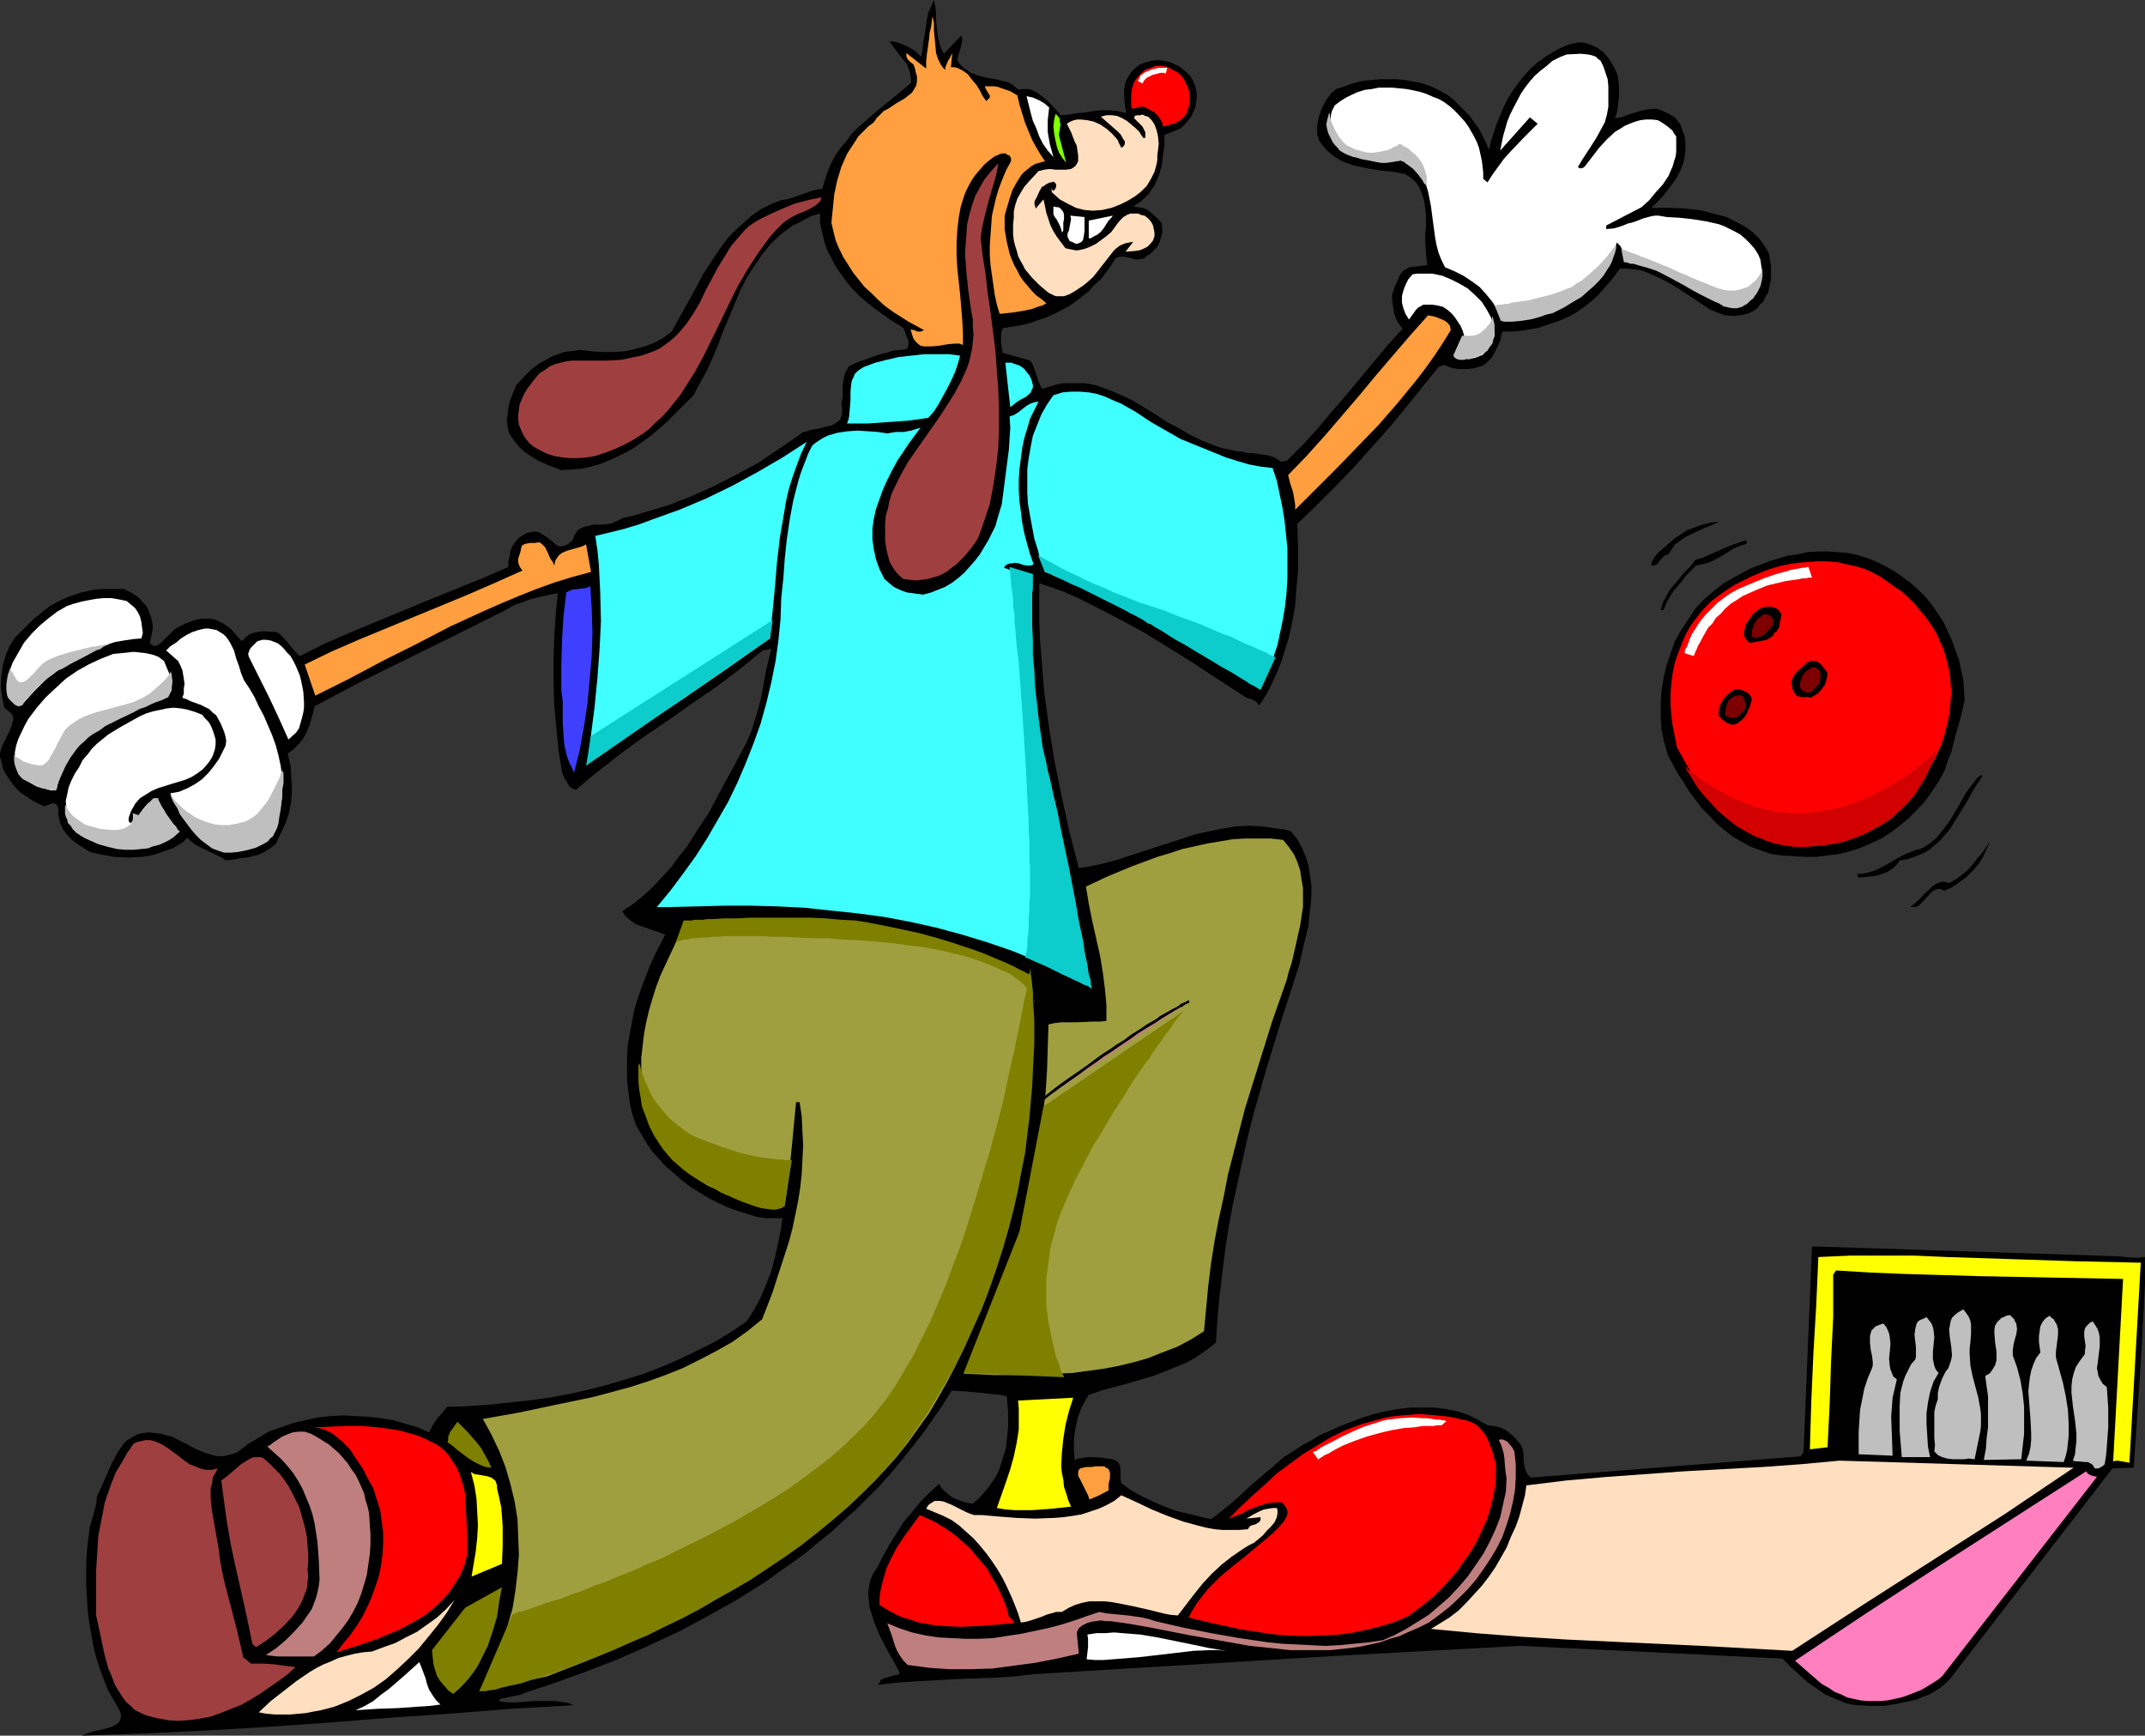
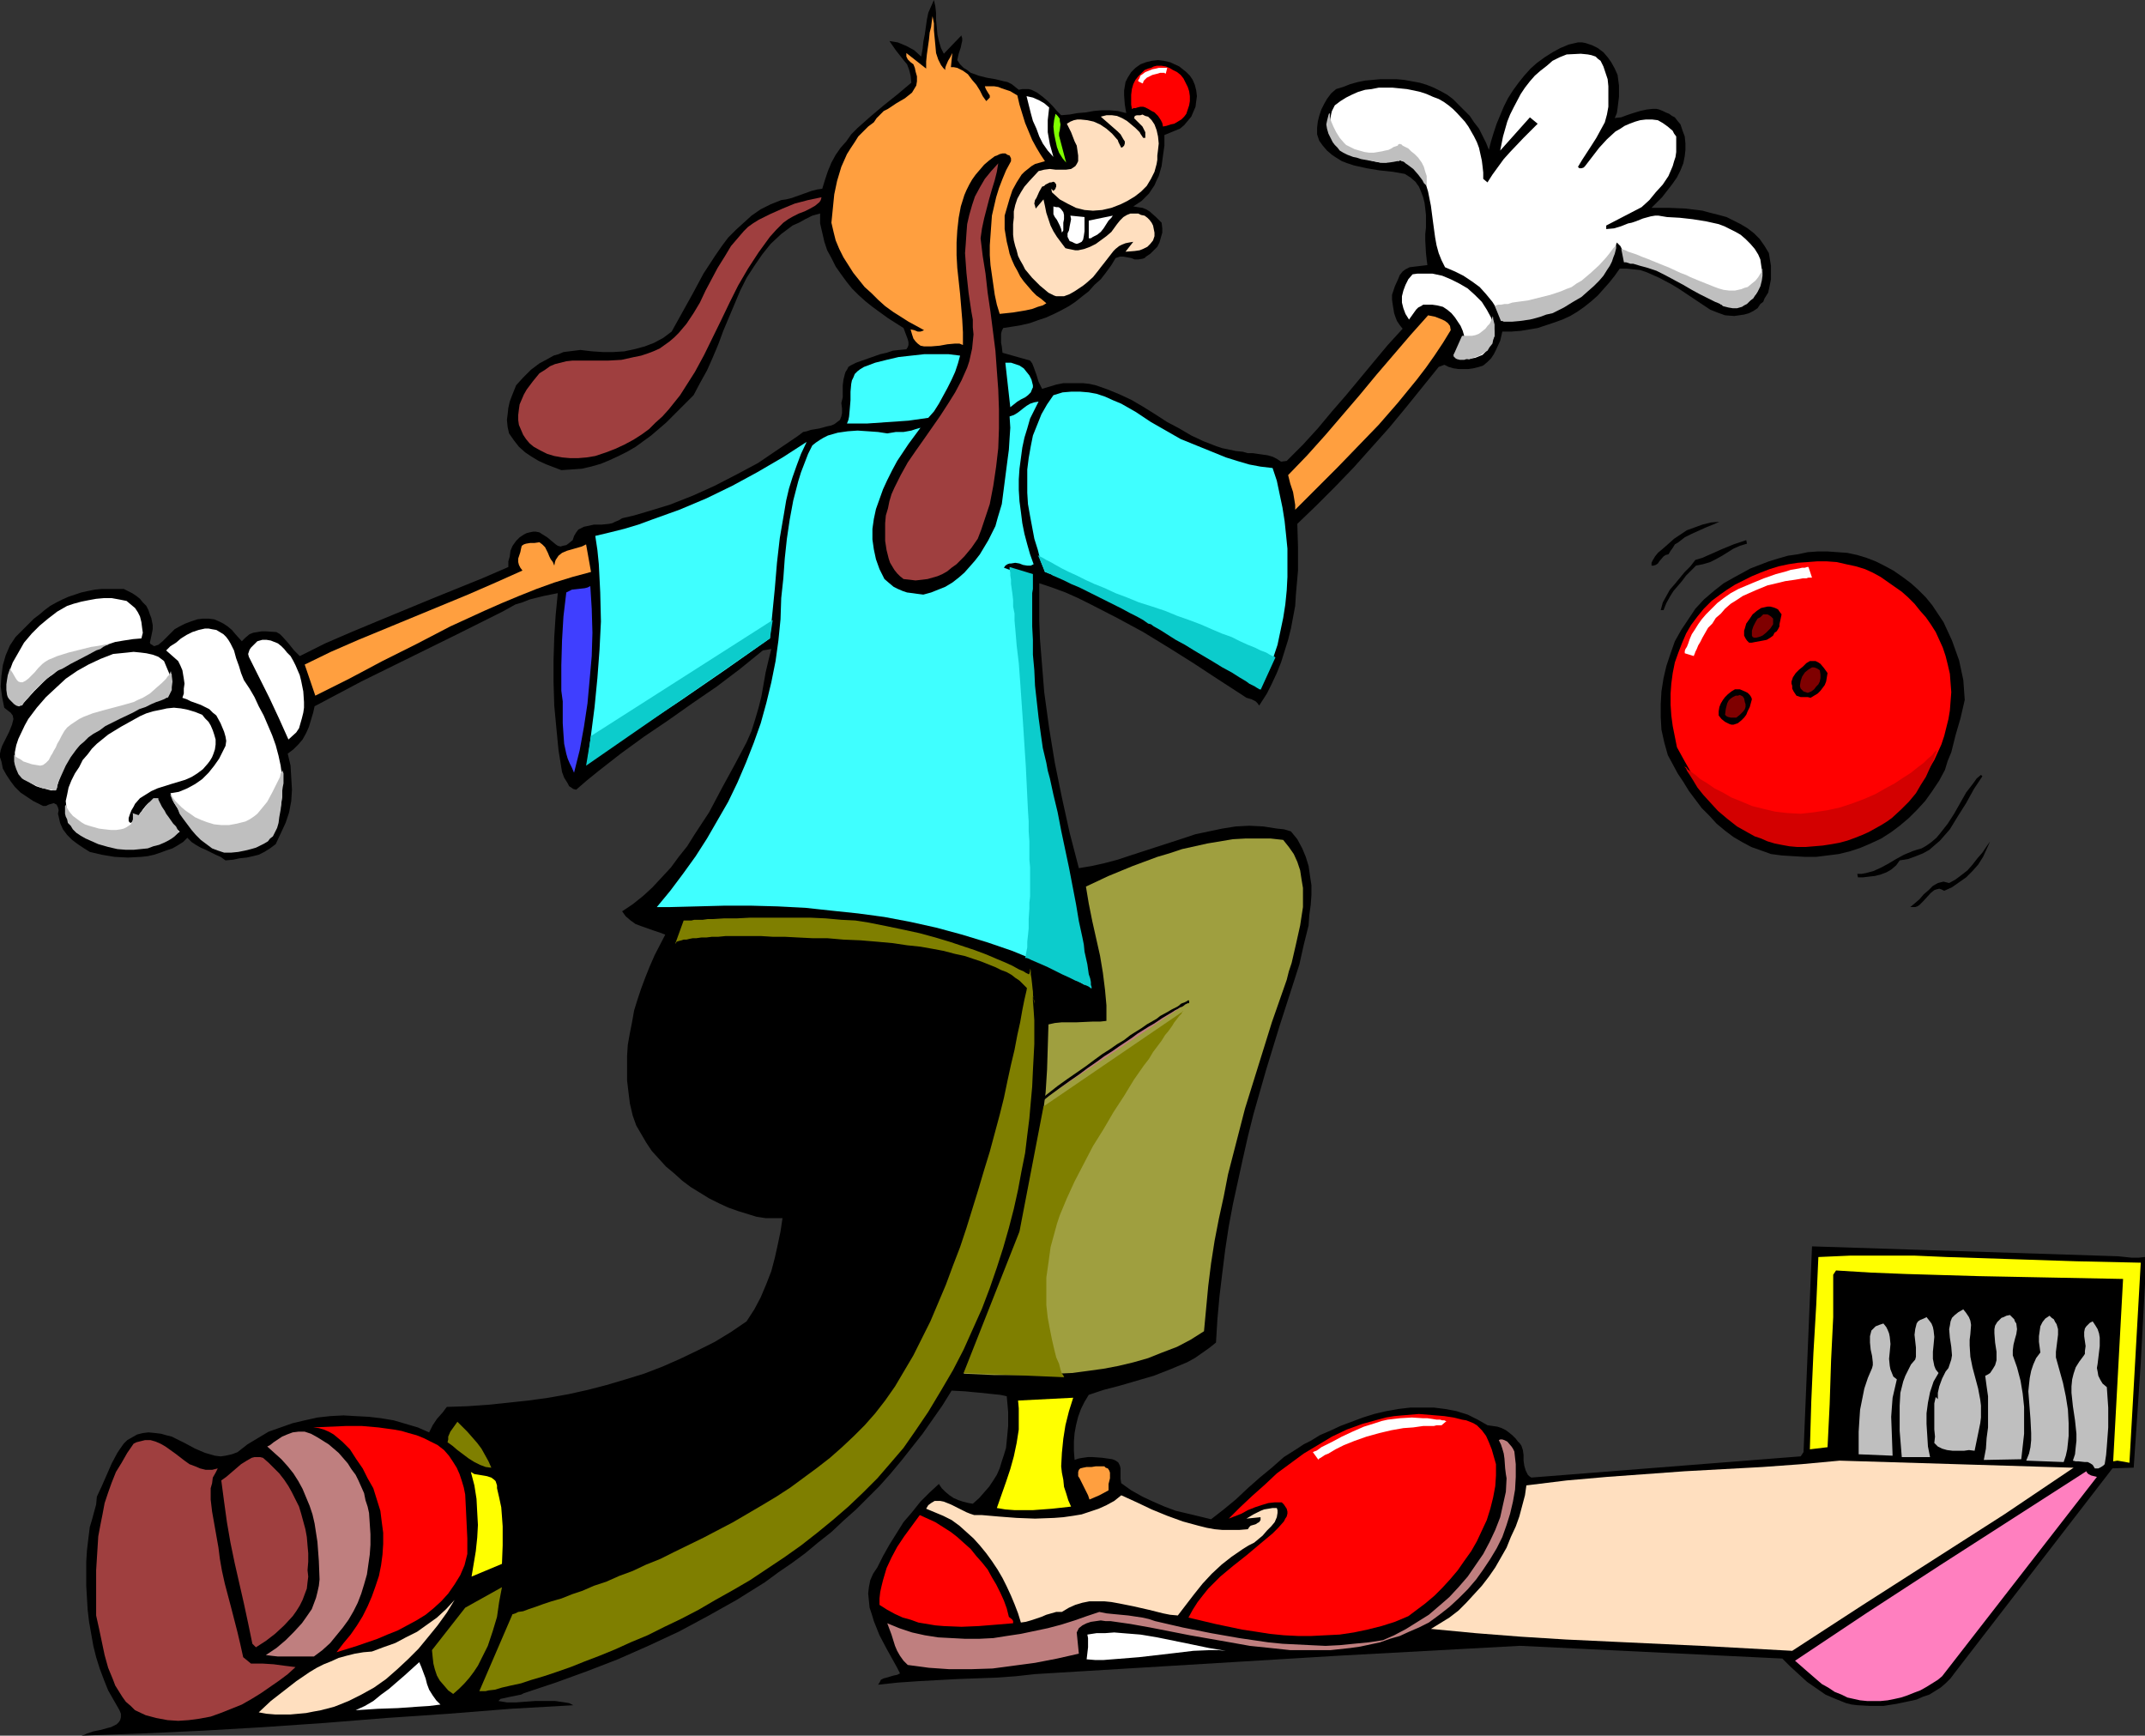
<svg xmlns="http://www.w3.org/2000/svg" xmlns:ns1="http://sodipodi.sourceforge.net/DTD/sodipodi-0.dtd" xmlns:ns2="http://www.inkscape.org/namespaces/inkscape" version="1.0" width="129.724mm" height="104.952mm" id="svg86" ns1:docname="Bowler - Dog 1.wmf">
  <rect width="100%" height="100%" fill="#333333" stroke="none" />
  <ns1:namedview id="namedview86" pagecolor="#ffffff" bordercolor="#000000" borderopacity="0.25" ns2:showpageshadow="2" ns2:pageopacity="0.0" ns2:pagecheckerboard="0" ns2:deskcolor="#d1d1d1" ns2:document-units="mm" />
  <defs id="defs1">
    <pattern id="WMFhbasepattern" patternUnits="userSpaceOnUse" width="6" height="6" x="0" y="0" />
  </defs>
  <path style="fill:#000000;fill-opacity:1;fill-rule:evenodd;stroke:none" d="m 27.31,390.853 -1.293,-2.262 -1.293,-2.262 -0.97,-2.424 -0.97,-2.585 -0.808,-2.585 -0.646,-2.585 -0.485,-2.747 -0.485,-2.747 -0.323,-2.747 -0.162,-2.747 -0.162,-2.747 v -2.747 -2.747 l 0.162,-2.585 0.323,-2.747 0.323,-2.585 0.485,-1.616 0.485,-1.777 0.485,-1.777 0.162,-1.777 1.131,-2.424 1.131,-2.585 1.131,-2.585 1.293,-2.424 0.646,-0.969 0.808,-1.131 0.808,-0.808 1.131,-0.646 1.131,-0.646 1.293,-0.323 1.293,-0.162 1.616,0.162 1.293,0.162 1.131,0.323 1.293,0.323 0.97,0.485 2.262,1.131 2.101,1.131 2.262,0.969 1.131,0.323 1.131,0.323 1.293,0.162 1.131,-0.162 1.454,-0.323 1.293,-0.485 2.262,-1.777 2.424,-1.454 2.424,-1.454 2.747,-0.969 2.747,-0.969 2.747,-0.646 2.909,-0.646 2.909,-0.323 3.07,-0.162 2.747,0.162 3.07,0.162 2.747,0.323 2.909,0.485 2.747,0.808 2.747,0.808 2.586,1.131 0.808,-1.616 0.97,-1.454 1.293,-1.454 0.97,-1.293 4.686,-0.162 4.686,-0.323 4.686,-0.485 4.525,-0.485 4.686,-0.646 4.525,-0.808 4.363,-0.969 4.363,-1.131 4.363,-1.293 4.202,-1.293 4.202,-1.616 4.04,-1.777 4.04,-1.939 3.878,-1.939 3.717,-2.262 3.555,-2.424 1.778,-2.747 1.454,-2.747 1.293,-3.07 1.131,-2.908 0.808,-3.07 0.646,-2.908 0.646,-3.07 0.485,-3.232 v 0.162 h -0.485 -2.262 -1.131 l -2.101,-0.323 -2.101,-0.646 -2.101,-0.646 -2.262,-0.808 -2.101,-0.969 -2.262,-1.131 -2.101,-1.293 -2.101,-1.293 -1.939,-1.454 -1.778,-1.616 -1.939,-1.616 -1.616,-1.777 -1.616,-1.777 -1.293,-1.939 -1.131,-1.939 -1.131,-1.939 -0.808,-2.262 -0.646,-2.747 -0.323,-2.585 -0.323,-2.747 v -2.747 -2.747 l 0.162,-2.585 0.485,-2.747 0.485,-2.424 0.485,-2.747 0.808,-2.585 0.808,-2.424 0.97,-2.585 0.97,-2.424 1.131,-2.585 2.424,-4.686 -1.293,-0.485 -1.454,-0.485 -2.747,-0.969 -1.293,-0.485 -1.131,-0.808 -1.131,-0.969 -0.808,-1.131 2.424,-1.616 2.424,-1.939 2.101,-1.939 2.101,-2.262 2.101,-2.262 1.778,-2.424 1.939,-2.424 1.616,-2.585 3.394,-5.17 2.909,-5.494 2.909,-5.332 2.747,-5.17 1.131,-2.585 0.808,-2.585 0.808,-2.747 0.646,-2.585 0.485,-2.747 0.485,-2.747 0.646,-2.747 0.646,-2.585 -1.939,0.323 -5.171,4.201 -5.333,4.039 -5.656,3.878 -5.494,3.878 -5.494,3.716 -5.333,3.878 -5.171,4.039 -2.586,2.1 -2.424,2.1 -0.646,-0.162 -0.485,-0.323 -0.485,-0.323 -0.323,-0.646 -0.808,-1.293 -0.485,-1.293 -0.808,-5.009 -0.485,-5.009 -0.485,-5.17 -0.162,-5.332 v -5.17 l 0.162,-5.17 0.323,-5.009 0.485,-5.009 -3.232,0.646 -3.232,0.808 -1.616,0.646 -1.616,0.485 -1.454,0.808 -1.454,0.808 -10.666,5.332 -10.827,5.332 -10.827,5.332 -10.666,5.655 -0.323,1.454 -0.485,1.616 -0.485,1.616 -0.646,1.454 -0.808,1.454 -0.97,1.131 -1.131,1.131 -1.293,0.969 0.646,2.747 0.162,2.747 0.162,2.747 -0.162,2.585 -0.485,2.585 -0.808,2.424 -1.131,2.424 -1.131,2.424 -1.293,0.969 -1.293,0.808 -1.293,0.646 -1.293,0.323 -1.454,0.323 -1.616,0.162 -1.454,0.323 -1.778,0.162 -1.131,-0.808 -1.131,-0.485 -2.262,-1.131 -1.131,-0.485 -1.131,-0.646 -0.97,-0.646 -0.97,-0.969 -0.97,0.969 -1.293,0.808 -1.131,0.646 -1.454,0.485 -1.293,0.485 -1.454,0.485 -1.454,0.323 -1.454,0.162 -3.07,0.162 -3.07,-0.162 -2.909,-0.485 -2.747,-0.646 -1.293,-0.808 -1.454,-0.969 -1.293,-0.969 -1.131,-1.131 -0.97,-1.293 -0.646,-1.454 -0.323,-1.454 -0.162,-0.646 0.162,-0.808 -0.162,-0.646 -0.162,-0.323 -0.162,-0.323 -0.323,-0.162 -0.323,-0.162 -1.131,0.323 -0.646,0.323 H 9.858 L 9.534,184.036 9.211,183.874 7.595,183.066 6.141,182.097 4.686,181.127 3.394,179.835 2.424,178.542 1.454,177.088 0.646,175.634 0.323,174.018 0,173.048 v -0.808 l 0.162,-0.808 0.323,-0.969 0.808,-1.616 0.808,-1.616 0.646,-1.616 0.162,-0.646 0.162,-0.646 -0.162,-0.808 -0.485,-0.646 -0.646,-0.485 -0.808,-0.646 -0.485,-2.424 -0.323,-2.424 0.162,-2.424 0.323,-2.424 0.323,-1.131 0.323,-1.131 0.485,-1.131 0.485,-1.131 0.646,-0.969 0.646,-0.969 0.97,-0.969 0.808,-0.808 1.293,-1.293 1.131,-1.131 1.293,-0.969 1.131,-0.969 1.293,-0.969 1.454,-0.808 1.293,-0.646 1.454,-0.646 1.454,-0.485 1.454,-0.485 1.454,-0.323 1.616,-0.323 1.616,-0.162 h 1.616 1.616 1.778 l 0.97,0.485 0.97,0.485 0.97,0.646 0.808,0.646 0.646,0.808 0.808,0.808 0.485,0.969 0.323,0.969 0.323,0.808 0.162,0.808 0.162,0.808 v 0.969 l -0.323,1.616 -0.323,1.454 0.162,0.323 0.323,0.162 0.485,0.323 0.485,-0.162 0.485,-0.162 0.97,-0.808 0.485,-0.485 0.323,-0.323 0.97,-0.969 0.97,-0.969 1.131,-0.646 1.293,-0.646 1.293,-0.485 1.454,-0.485 1.293,-0.162 h 1.293 l 1.293,0.162 1.131,0.485 0.97,0.485 0.97,0.646 0.97,0.808 0.808,0.969 1.454,1.616 0.808,-0.808 0.97,-0.808 0.808,-0.323 0.97,-0.162 0.97,-0.162 h 0.97 l 2.424,0.162 0.808,0.485 0.646,0.646 1.293,1.454 1.293,1.616 1.293,1.293 5.818,-2.908 5.979,-2.585 5.818,-2.424 12.12,-5.009 5.979,-2.424 5.979,-2.424 5.979,-2.585 v -1.293 l 0.323,-1.131 0.162,-1.293 0.485,-1.131 0.808,-1.131 0.808,-0.808 0.97,-0.646 0.646,-0.323 0.646,-0.162 0.808,-0.162 h 0.646 l 0.808,0.162 0.485,0.323 1.293,0.808 0.97,0.808 0.97,0.808 0.485,0.323 0.646,0.162 0.485,-0.162 0.808,-0.162 0.646,-0.485 0.808,-0.646 0.323,-0.969 0.485,-0.808 0.485,-0.646 0.646,-0.323 0.646,-0.323 0.808,-0.162 1.454,-0.323 h 0.808 0.97 l 1.616,-0.162 0.808,-0.162 0.646,-0.323 0.808,-0.323 0.808,-0.485 2.747,-0.646 2.747,-0.808 5.333,-1.616 5.333,-2.1 5.01,-2.262 5.01,-2.585 4.848,-2.585 4.525,-3.07 4.525,-3.07 0.646,-0.485 0.646,-0.485 0.808,-0.162 0.97,-0.323 1.939,-0.323 1.778,-0.485 0.808,-0.162 0.808,-0.323 0.646,-0.485 0.646,-0.485 0.323,-0.808 0.162,-0.808 V 93.391 l -0.162,-1.293 0.323,-1.293 V 89.352 88.059 l 0.162,-1.293 0.323,-1.293 0.162,-0.485 0.323,-0.485 0.323,-0.646 0.485,-0.323 0.646,-0.323 0.646,-0.323 5.494,-1.939 1.454,-0.323 1.454,-0.485 1.454,-0.162 1.616,-0.162 0.323,-0.485 0.162,-0.485 v -0.646 l -0.162,-0.646 -0.485,-1.293 -0.485,-1.293 -3.555,-2.262 -3.555,-2.585 -1.616,-1.293 -1.616,-1.454 -1.454,-1.454 -1.293,-1.616 -1.293,-1.777 -1.131,-1.616 -0.97,-1.939 -0.97,-1.777 -0.646,-1.939 -0.485,-2.1 -0.485,-2.1 v -2.262 l -1.778,0.485 -1.616,0.808 -1.454,0.808 -1.454,0.646 -1.293,0.969 -1.293,0.969 -2.424,2.262 -1.939,2.424 -1.778,2.585 -1.778,2.747 -1.454,2.908 -1.293,3.07 -1.293,3.07 -1.293,3.07 -1.131,3.07 -1.293,3.07 -1.293,2.908 -1.616,2.908 -1.454,2.747 -3.07,3.07 -3.232,3.232 -3.394,2.908 -1.778,1.293 -1.778,1.293 -1.939,1.131 -1.939,0.969 -2.101,0.969 -1.939,0.808 -2.262,0.646 -2.101,0.485 -2.262,0.162 -2.424,0.162 -3.394,-1.293 -1.778,-0.808 -1.616,-0.969 -1.454,-0.969 -1.454,-1.293 -1.131,-1.454 -1.131,-1.616 -0.323,-1.454 -0.162,-1.616 0.162,-1.293 0.162,-1.454 0.323,-1.454 0.485,-1.293 0.97,-2.424 1.616,-1.777 1.778,-1.777 1.939,-1.454 2.101,-1.131 1.131,-0.646 1.131,-0.323 1.131,-0.485 1.293,-0.162 1.293,-0.162 1.293,-0.162 1.293,0.162 1.454,0.162 2.424,0.162 h 2.262 l 2.586,-0.162 2.262,-0.485 2.424,-0.646 2.101,-0.808 2.101,-1.131 1.939,-1.454 2.424,-4.363 2.424,-4.363 2.424,-4.524 2.747,-4.201 1.454,-2.1 1.454,-1.939 1.778,-1.777 1.778,-1.616 1.778,-1.616 2.101,-1.454 2.262,-1.131 2.424,-0.969 1.131,-0.162 1.293,-0.323 2.262,-0.808 2.262,-0.808 1.293,-0.323 1.131,-0.162 0.646,-2.1 0.646,-1.939 0.808,-1.939 0.97,-1.777 1.131,-1.616 1.293,-1.454 1.131,-1.616 1.454,-1.454 2.909,-2.585 3.07,-2.585 3.232,-2.585 3.07,-2.585 -0.162,-1.616 -0.323,-1.293 -0.485,-1.293 -0.808,-0.969 -1.778,-2.262 -1.454,-2.1 1.939,0.323 1.939,0.808 1.778,0.969 1.616,1.454 0.323,-1.777 0.162,-1.616 0.323,-1.616 0.485,-3.393 0.323,-1.616 0.646,-1.454 L 213.473,0 l 0.323,1.454 0.162,1.454 v 1.616 l 0.162,1.616 0.162,1.777 0.323,1.454 0.485,1.616 0.646,1.293 4.04,-4.201 v 0.162 l 0.162,0.485 v 0.646 l -0.162,0.646 -0.162,0.808 -0.485,1.454 -0.323,1.454 0.646,0.969 0.808,0.808 0.808,0.485 0.808,0.646 0.97,0.323 0.808,0.323 1.939,0.485 1.939,0.323 1.939,0.485 0.808,0.162 0.97,0.485 0.808,0.646 0.808,0.646 0.808,-0.162 h 0.646 0.808 l 0.646,0.162 1.293,0.646 1.293,0.969 1.131,0.969 1.131,1.131 0.97,1.131 0.97,0.969 1.939,-0.162 1.778,-0.323 1.939,-0.162 1.778,-0.323 1.778,-0.162 h 1.778 l 1.939,0.162 1.939,0.485 -0.162,-0.969 -0.162,-0.969 -0.162,-2.1 v -1.131 l 0.162,-0.969 0.162,-0.969 0.485,-0.969 0.808,-1.293 0.97,-0.969 1.131,-0.808 1.293,-0.485 1.293,-0.323 1.454,-0.162 1.293,0.162 1.454,0.323 2.101,0.969 0.808,0.646 0.808,0.646 0.808,0.808 0.646,0.969 0.485,1.131 0.323,1.293 0.162,1.293 -0.162,1.131 -0.162,1.293 -0.485,1.131 -0.485,1.131 -0.808,0.969 -0.808,0.969 -0.97,0.808 -3.555,1.454 v 2.424 l -0.323,2.262 -0.323,2.424 -0.646,2.262 -0.485,0.969 -0.485,1.131 -0.646,0.969 -0.646,0.969 -0.808,0.808 -0.808,0.808 -0.97,0.646 -0.97,0.646 0.97,0.162 1.131,0.162 0.808,0.323 0.808,0.485 1.454,1.293 1.293,1.293 0.162,1.293 v 0.969 l -0.323,1.131 -0.323,1.131 -0.485,0.969 -0.808,0.808 -0.808,0.808 -0.97,0.646 -0.323,0.323 -0.485,0.162 -0.97,0.162 h -0.808 l -0.808,-0.323 -1.778,-0.323 h -0.808 l -0.97,0.323 -0.97,1.616 -1.293,1.777 -1.131,1.454 -1.454,1.293 -1.293,1.454 -1.454,1.131 -1.616,1.293 -1.454,0.969 -1.778,0.969 -1.616,0.808 -1.778,0.808 -1.939,0.646 -1.778,0.646 -2.101,0.485 -1.939,0.323 -2.101,0.323 -0.323,0.646 -0.162,0.646 v 0.646 1.454 l 0.162,0.808 0.162,1.454 6.302,1.777 0.485,0.646 0.323,0.808 0.646,1.777 0.485,1.616 0.808,1.616 1.616,-0.485 1.616,-0.485 1.616,-0.323 h 1.454 1.616 1.454 l 1.454,0.162 1.454,0.323 2.747,0.969 2.747,1.131 2.747,1.293 2.747,1.616 2.586,1.616 2.747,1.777 2.747,1.454 2.747,1.616 2.747,1.293 2.909,1.131 1.454,0.485 1.616,0.323 1.454,0.323 1.616,0.162 1.131,0.323 h 1.131 l 2.262,0.323 1.131,0.162 1.131,0.323 0.97,0.485 0.97,0.646 1.293,-0.162 3.717,-3.716 3.394,-3.716 3.232,-3.878 3.232,-3.716 6.302,-7.594 3.232,-3.878 3.394,-3.716 -0.646,-0.808 -0.646,-0.969 -0.323,-0.808 -0.323,-0.969 -0.323,-1.939 -0.162,-1.131 v -1.131 l 0.646,-1.939 0.808,-1.777 0.323,-0.808 0.646,-0.808 0.646,-0.485 0.97,-0.485 4.04,-0.485 -0.162,-1.293 -0.162,-1.454 -0.162,-2.908 v -1.454 l 0.162,-1.454 v -2.908 l -0.162,-1.454 -0.162,-1.293 -0.323,-1.293 -0.485,-1.293 -0.485,-1.131 -0.808,-1.131 -1.131,-0.969 -1.293,-0.808 -2.747,-0.485 -3.07,-0.323 -2.909,-0.485 -2.909,-0.646 -1.454,-0.485 -1.293,-0.485 -1.293,-0.808 -0.97,-0.646 -1.131,-0.969 -0.97,-1.131 -0.808,-1.131 -0.485,-1.454 v -1.454 l 0.162,-1.454 0.323,-1.293 0.485,-1.454 0.646,-1.293 0.646,-1.131 0.97,-1.293 1.131,-0.969 1.616,-0.485 1.616,-0.646 1.778,-0.485 1.616,-0.323 1.778,-0.162 1.778,-0.162 h 1.778 1.778 l 1.778,0.162 1.778,0.323 1.778,0.323 1.616,0.485 1.616,0.646 1.616,0.808 1.454,0.808 1.293,0.969 1.293,1.293 1.293,1.293 1.293,1.293 0.97,1.454 1.131,1.454 0.808,1.616 0.808,1.616 0.646,1.616 0.485,-1.939 0.646,-2.1 0.646,-1.939 0.808,-1.939 0.808,-1.939 0.97,-1.939 1.131,-1.777 1.293,-1.777 1.293,-1.616 1.454,-1.616 1.454,-1.293 1.778,-1.293 1.778,-1.131 1.778,-0.969 1.939,-0.808 2.101,-0.485 h 0.97 l 0.808,0.162 1.454,0.485 1.293,0.646 1.293,0.969 0.97,1.131 0.808,1.131 0.808,1.454 0.646,1.454 0.323,2.424 v 2.585 l -0.162,1.293 -0.162,1.293 -0.162,1.131 -0.485,1.131 1.454,-0.162 1.293,-0.485 1.454,-0.485 1.616,-0.485 1.454,-0.323 1.454,-0.162 h 0.808 l 0.646,0.162 0.808,0.323 0.646,0.323 0.808,0.323 0.646,0.485 0.646,0.323 0.485,0.646 0.808,0.969 0.485,1.454 0.485,1.293 0.162,1.616 v 1.454 l -0.162,1.454 -0.323,1.616 -0.646,1.616 -0.808,1.616 -1.131,1.616 -2.262,2.908 -1.131,1.131 -1.293,1.293 h 3.878 l 3.878,0.162 3.878,0.485 1.778,0.485 1.939,0.485 1.778,0.485 1.616,0.808 1.616,0.808 1.616,0.969 1.454,1.131 1.293,1.293 1.131,1.616 0.97,1.616 0.485,2.908 v 1.616 1.454 l -0.323,1.616 -0.323,1.454 -0.808,1.293 -0.323,0.808 -0.646,0.485 -0.646,0.969 -0.97,0.646 -0.97,0.485 -1.131,0.323 -1.131,0.162 -1.131,0.162 -2.101,-0.162 -1.778,-0.646 -1.616,-0.646 -1.454,-0.969 -1.454,-0.969 -2.909,-1.939 -1.454,-0.969 -1.616,-0.969 -2.747,-1.454 -1.454,-0.646 -1.454,-0.646 -1.454,-0.485 -1.454,-0.162 -1.616,-0.162 h -1.616 l -1.131,1.616 -1.293,1.616 -1.293,1.454 -1.293,1.454 -1.454,1.293 -1.616,1.293 -1.616,1.131 -1.616,0.969 -1.778,0.808 -1.778,0.646 -1.939,0.646 -1.939,0.646 -1.939,0.323 -1.939,0.323 -2.101,0.162 h -2.101 l -0.485,2.1 -0.97,2.1 -0.485,0.969 -0.646,0.969 -0.808,0.808 -0.97,0.808 -0.97,0.323 -1.293,0.323 -1.131,0.162 h -1.131 -1.131 l -1.131,-0.162 -1.131,-0.323 -0.97,-0.485 -1.293,0.485 -7.434,9.21 -3.878,4.686 -4.04,4.524 -4.04,4.524 -4.202,4.363 -4.363,4.363 -4.363,4.201 0.162,5.332 v 5.332 l -0.485,5.494 -0.162,2.585 -0.485,2.585 -0.485,2.585 -0.646,2.585 -0.808,2.585 -0.808,2.585 -0.97,2.424 -1.131,2.424 -1.131,2.262 -1.454,2.262 -0.323,0.485 -0.323,-0.485 -0.485,-0.485 -0.97,-0.485 -1.131,-0.323 -0.485,-0.323 -0.485,-0.323 -2.747,-1.777 -2.747,-1.777 -5.656,-3.716 -5.656,-3.555 -5.818,-3.555 -5.979,-3.232 -5.979,-3.07 -2.909,-1.454 -2.909,-1.293 -3.07,-1.131 -2.909,-0.969 v 4.363 4.201 l 0.162,4.201 0.323,4.039 0.323,4.039 0.323,4.039 1.131,8.24 1.293,7.917 1.616,7.917 1.778,8.079 2.101,8.079 2.909,-0.485 2.909,-0.646 3.07,-0.808 2.909,-0.969 11.958,-3.878 2.909,-0.969 3.07,-0.646 3.07,-0.646 3.07,-0.485 3.07,-0.162 3.232,0.162 3.07,0.485 1.616,0.162 1.616,0.485 1.454,1.777 1.131,2.1 0.808,1.939 0.646,2.1 0.323,2.262 0.323,2.1 v 2.262 l -0.162,2.262 -0.323,2.262 -0.162,2.424 -1.131,4.524 -0.97,4.363 -1.293,4.039 -3.232,10.018 -3.07,10.018 -2.909,10.179 -1.293,5.17 -1.131,5.009 -1.131,5.17 -1.131,5.17 -0.97,5.17 -0.808,5.332 -0.646,5.17 -0.646,5.332 -0.485,5.332 -0.323,5.332 -1.616,1.293 -1.616,1.131 -1.616,1.131 -1.778,0.969 -3.878,1.616 -3.717,1.454 -3.878,1.131 -3.878,1.131 -3.717,0.969 -3.394,1.131 -0.97,1.616 -0.808,1.616 -0.646,1.777 -0.485,1.939 -0.323,1.777 -0.162,1.939 v 2.1 l 0.162,2.1 0.97,-0.323 0.97,-0.162 1.131,-0.162 h 0.97 l 2.262,0.162 2.262,0.323 0.485,0.162 0.323,0.162 0.485,0.323 0.162,0.162 0.323,0.646 0.162,0.646 v 0.808 0.808 0.808 l 0.162,0.969 2.262,1.616 2.586,1.454 2.424,1.131 2.586,1.131 2.586,0.969 2.747,0.646 5.333,1.293 2.909,-2.262 2.747,-2.262 2.747,-2.585 2.747,-2.424 2.747,-2.262 2.747,-2.424 3.07,-1.939 1.454,-0.969 1.616,-0.808 2.101,-1.293 2.262,-0.969 2.424,-1.131 2.586,-0.969 2.586,-0.969 2.586,-0.808 2.747,-0.646 2.747,-0.485 2.747,-0.323 h 2.586 2.747 l 2.586,0.323 2.586,0.485 2.586,0.808 2.262,1.131 2.262,1.293 1.131,0.162 1.131,0.162 0.97,0.323 0.97,0.485 0.646,0.485 0.808,0.646 0.808,0.808 0.485,0.646 0.485,0.485 0.323,0.485 0.323,0.969 0.162,1.131 v 1.293 l 0.162,1.131 0.323,1.131 0.485,0.969 0.323,0.323 0.485,0.323 61.57,-4.847 0.646,-0.969 1.939,-47.019 69.973,2.262 3.07,0.323 h 1.616 l 1.454,-0.162 v 6.14 l -0.323,5.978 -0.646,12.118 -0.808,12.118 -0.808,11.795 -4.848,0.162 -36.037,46.696 -0.97,1.293 -1.131,1.131 -1.131,0.969 -1.293,0.808 -1.293,0.808 -1.454,0.485 -1.454,0.646 -1.454,0.323 -3.07,0.646 -3.07,0.485 h -3.07 l -2.909,-0.162 -1.293,-0.162 -1.293,-0.323 -2.424,-0.969 -2.262,-0.969 -2.101,-1.454 -2.101,-1.454 -1.939,-1.777 -1.939,-1.777 -1.778,-1.777 -59.954,-2.908 -41.531,2.262 -69.326,4.201 -4.363,0.485 -4.525,0.323 -8.888,0.323 -8.888,0.485 -4.686,0.323 -4.525,0.485 0.323,-0.485 0.323,-0.646 0.646,-0.323 0.646,-0.162 1.616,-0.485 0.808,-0.162 0.646,-0.323 -0.323,-0.646 -0.323,-0.646 -0.808,-1.454 -1.616,-2.908 -1.616,-3.07 -1.293,-3.232 -0.485,-1.616 -0.485,-1.454 -0.162,-1.616 -0.162,-1.616 0.162,-1.454 0.323,-1.616 0.646,-1.454 0.97,-1.454 1.293,-2.585 1.454,-2.585 1.616,-2.585 1.616,-2.585 1.939,-2.262 1.939,-2.424 2.101,-2.1 2.101,-1.939 0.646,0.969 0.808,0.808 0.97,0.808 0.97,0.646 1.131,0.485 0.97,0.323 1.293,0.323 0.97,0.162 1.454,-1.293 1.131,-1.293 1.131,-1.293 0.97,-1.454 0.808,-1.293 0.646,-1.454 0.485,-1.616 0.485,-1.454 0.485,-1.616 0.162,-1.616 0.323,-3.393 v -3.232 l -0.323,-3.555 -1.454,-0.323 -1.616,-0.162 -3.07,-0.323 -1.778,-0.162 -1.616,-0.162 -3.07,-0.162 -2.101,3.393 -2.262,3.232 -2.262,3.232 -4.848,6.14 -2.424,2.908 -2.586,2.908 -2.747,2.747 -2.586,2.585 -2.909,2.585 -2.747,2.585 -3.07,2.424 -2.909,2.424 -3.07,2.262 -3.07,2.1 -3.07,2.262 -6.464,4.039 -6.626,3.716 -6.626,3.555 -6.949,3.232 -6.949,3.07 -7.11,2.747 -7.11,2.585 -7.272,2.424 -0.646,0.323 -0.808,0.162 -1.616,0.323 -1.454,0.323 -0.808,0.162 -0.485,0.485 1.939,0.323 h 2.101 l 4.363,-0.323 h 2.262 2.262 l 2.262,0.323 0.97,0.162 0.97,0.485 -14.221,0.808 -14.221,1.131 -14.221,0.969 -14.059,1.131 -14.059,0.969 -13.898,0.808 -14.059,0.646 -13.736,0.485 0.646,-0.162 0.646,-0.323 1.454,-0.485 1.616,-0.323 1.778,-0.485 0.646,-0.162 0.646,-0.323 0.646,-0.323 0.485,-0.485 0.323,-0.485 0.162,-0.646 v -0.808 z" id="path1" />
  <path style="fill:#9f3f3f;fill-opacity:1;fill-rule:evenodd;stroke:none" d="m 30.542,329.939 0.646,-0.323 0.646,-0.162 1.293,-0.323 h 1.293 l 1.131,0.323 1.131,0.485 1.131,0.646 2.262,1.616 2.101,1.616 1.131,0.808 1.293,0.485 1.131,0.485 1.293,0.323 h 1.454 l 1.293,-0.323 -0.485,0.969 -0.646,1.131 -0.162,1.293 -0.323,1.131 v 1.293 1.293 l 0.323,2.747 0.97,5.494 0.485,2.747 0.323,2.585 0.485,2.747 0.646,2.908 1.454,5.494 1.454,5.655 0.646,2.747 0.646,2.908 1.778,1.454 h 1.293 1.293 l 2.586,0.162 2.424,0.323 2.586,0.323 -1.778,1.616 -1.939,1.454 -2.101,1.454 -2.101,1.454 -2.101,1.293 -2.262,1.293 -2.424,0.969 -2.424,0.969 -2.262,0.808 -2.586,0.485 -2.424,0.323 -2.424,0.162 -2.424,-0.162 -2.586,-0.485 -2.424,-0.646 -2.424,-1.131 -0.97,-0.969 -1.131,-0.969 -0.808,-1.131 -0.808,-1.293 -0.808,-1.293 -0.485,-1.293 -1.131,-2.747 -0.808,-2.908 -0.646,-3.07 -0.646,-3.07 -0.646,-2.908 v -5.17 -5.17 l 0.323,-5.17 0.162,-2.585 0.485,-2.585 0.485,-2.424 0.485,-2.585 0.808,-2.424 0.808,-2.262 0.97,-2.424 1.293,-2.1 1.293,-2.262 z" id="path2" />
  <path style="fill:#ffffff;fill-opacity:1;fill-rule:evenodd;stroke:none" d="m 25.856,149.458 3.232,-0.323 1.454,-0.162 1.616,0.162 1.293,0.162 1.454,0.323 1.293,0.485 1.293,0.969 0.808,1.939 0.485,1.131 0.162,1.131 0.162,1.131 -0.162,1.131 -0.162,0.969 -0.808,0.969 -1.939,0.646 -2.262,0.646 -2.101,0.808 -1.939,0.808 -2.101,0.969 -1.778,0.969 -1.939,1.131 -1.778,1.293 -1.778,1.293 -1.454,1.454 -1.454,1.616 -1.293,1.616 -1.131,1.777 -0.97,1.939 -0.646,2.1 -0.646,2.1 H 11.635 L 10.504,180.319 9.211,179.996 8.242,179.673 7.11,179.027 6.141,178.38 5.333,177.572 4.686,176.765 4.202,175.957 3.717,175.149 3.555,174.341 3.394,173.533 v -1.616 l 0.323,-1.616 0.485,-1.454 1.454,-3.07 0.808,-1.454 1.939,-2.585 2.101,-2.424 2.262,-2.1 2.262,-2.1 2.586,-1.777 2.586,-1.454 2.747,-1.293 z" id="path3" />
  <path style="fill:#ffffff;fill-opacity:1;fill-rule:evenodd;stroke:none" d="m 15.352,138.471 1.454,-0.485 1.778,-0.485 1.616,-0.323 1.778,-0.323 1.778,-0.162 h 1.778 l 1.778,0.323 1.616,0.323 0.97,0.808 0.97,0.808 0.646,0.969 0.485,0.969 0.323,1.293 0.162,1.293 0.162,1.131 -0.323,1.293 -1.939,0.162 -2.101,0.323 -1.939,0.323 -1.939,0.646 -1.939,0.646 -1.778,0.646 -1.778,0.808 -1.778,0.969 -1.616,1.131 -1.778,1.131 -1.454,1.293 -1.616,1.131 -1.454,1.454 -1.454,1.454 -2.909,3.232 -1.454,-1.454 -0.485,-0.808 -0.485,-0.969 -0.323,-0.969 -0.323,-0.969 v -1.131 l 0.323,-0.969 0.323,-1.293 0.485,-1.293 1.293,-2.262 1.293,-2.262 1.778,-2.1 1.778,-1.777 1.939,-1.616 2.101,-1.616 z" id="path4" />
  <path style="fill:#ffffff;fill-opacity:1;fill-rule:evenodd;stroke:none" d="m 22.139,169.978 2.586,-2.1 2.909,-1.777 2.909,-1.616 1.454,-0.808 1.454,-0.646 1.616,-0.485 1.616,-0.323 1.454,-0.323 1.616,-0.162 1.616,0.162 1.616,0.323 1.616,0.485 1.616,0.646 0.646,0.808 0.808,0.808 0.485,0.808 0.485,1.131 0.323,0.969 0.323,1.131 v 1.131 l -0.162,1.131 -0.323,0.969 -0.323,0.808 -0.485,0.808 -0.485,0.646 -1.131,1.293 -1.293,0.969 -1.293,0.808 -1.454,0.646 -3.232,0.969 -3.07,0.969 -1.454,0.646 -1.293,0.808 -1.293,0.808 -1.131,1.293 -0.323,0.646 -0.485,0.808 -0.323,0.808 -0.323,0.969 v 0.646 l 0.162,0.323 0.323,0.162 0.808,-0.646 0.646,-0.646 0.646,-0.808 0.646,-0.969 0.646,-0.808 0.646,-0.646 0.808,-0.485 0.97,-0.162 1.131,1.939 1.131,1.939 1.454,1.777 0.808,0.808 0.808,0.646 -1.131,0.969 -1.131,0.646 -1.293,0.646 -1.293,0.485 -1.454,0.323 -1.454,0.323 -1.454,0.162 h -1.454 l -2.909,-0.162 -2.909,-0.485 -2.747,-0.646 -2.586,-0.969 -0.808,-0.808 -0.97,-0.969 -0.808,-1.131 -0.646,-1.131 -0.485,-1.293 -0.323,-1.454 -0.162,-1.454 0.323,-1.454 0.323,-1.616 0.646,-1.616 0.808,-1.616 0.97,-1.454 0.808,-1.616 1.131,-1.293 0.97,-1.293 z" id="path5" />
  <path style="fill:#9f3f3f;fill-opacity:1;fill-rule:evenodd;stroke:none" d="m 50.581,338.341 1.131,-0.808 1.131,-0.969 2.262,-1.939 1.293,-0.808 1.131,-0.646 0.646,-0.162 h 0.646 0.646 l 0.646,0.162 1.293,1.131 1.293,1.293 1.131,1.131 1.131,1.454 0.97,1.454 0.808,1.454 0.808,1.616 0.808,1.616 0.485,1.616 0.485,1.777 0.485,1.777 0.323,1.777 0.162,1.939 0.162,1.777 v 1.939 l -0.162,1.939 0.162,1.454 -0.162,1.293 -0.162,1.454 -0.485,1.293 -0.485,1.293 -0.646,1.293 -0.808,1.293 -0.808,1.131 -1.939,2.1 -2.101,1.939 -2.101,1.616 -2.262,1.454 -0.808,-0.808 -0.97,-4.686 -0.97,-4.524 -2.101,-9.21 -0.97,-4.686 -0.808,-4.686 -0.646,-4.686 z" id="path6" />
  <path style="fill:#ffdfbf;fill-opacity:1;fill-rule:evenodd;stroke:none" d="m 85.002,377.443 2.586,-0.969 2.747,-0.969 2.424,-1.293 2.586,-1.293 2.262,-1.616 2.262,-1.616 2.101,-1.939 1.939,-2.1 -1.778,2.908 -2.101,2.908 -2.101,2.585 -2.262,2.747 -2.424,2.424 -2.424,2.262 -2.586,2.262 -2.747,1.939 -2.909,1.616 -2.909,1.454 -3.232,1.293 -3.07,0.808 -1.778,0.323 -1.616,0.323 -1.778,0.162 -1.778,0.162 h -1.778 -1.778 l -1.939,-0.162 -1.778,-0.323 2.747,-2.585 2.909,-2.262 2.909,-2.262 3.07,-2.1 1.616,-0.969 1.616,-0.808 1.616,-0.646 1.778,-0.808 1.778,-0.485 1.939,-0.485 1.939,-0.323 z" id="path7" />
  <path style="fill:#bf7f7f;fill-opacity:1;fill-rule:evenodd;stroke:none" d="m 73.043,360.962 -0.162,-4.201 -0.323,-4.363 -0.323,-2.1 -0.323,-2.1 -0.485,-2.1 -0.646,-1.939 -0.808,-1.939 -0.808,-1.939 -0.97,-1.777 -1.131,-1.777 -1.293,-1.616 -1.454,-1.616 -1.616,-1.454 -1.616,-1.454 0.646,-0.323 0.808,-0.646 0.97,-0.646 0.97,-0.646 1.131,-0.485 1.293,-0.485 1.293,-0.162 h 1.454 l 1.454,0.485 1.454,0.808 1.293,0.808 1.293,0.808 1.131,0.969 1.131,0.969 1.131,1.293 0.97,1.131 0.808,1.293 0.97,1.293 0.646,1.293 0.646,1.454 0.646,1.454 0.323,1.616 0.485,1.454 0.323,1.454 0.162,2.424 0.162,2.424 v 2.424 l -0.162,2.262 -0.323,2.262 -0.323,2.262 -0.646,2.262 -0.646,2.1 -0.808,2.1 -0.97,1.939 -1.131,1.939 -1.293,1.777 -1.454,1.777 -1.454,1.777 -1.778,1.616 -1.939,1.454 H 70.619 69.165 66.418 63.509 l -1.454,-0.162 -1.293,-0.162 2.424,-1.616 2.101,-1.777 1.939,-1.939 1.778,-1.939 0.808,-1.131 1.454,-2.1 0.485,-1.293 0.485,-1.293 0.323,-1.293 0.323,-1.454 z" id="path8" />
  <path style="fill:#ffffff;fill-opacity:1;fill-rule:evenodd;stroke:none" d="m 38.946,181.289 1.939,-0.323 1.939,-0.808 1.778,-0.969 1.616,-1.131 1.454,-1.454 1.293,-1.616 1.131,-1.616 0.97,-1.939 0.485,-0.969 0.162,-1.131 -0.162,-0.969 -0.323,-1.131 -0.808,-1.939 -0.97,-1.777 -0.808,-0.646 -0.808,-0.808 -0.97,-0.485 -0.97,-0.485 -2.262,-0.808 -0.97,-0.485 -0.97,-0.323 0.323,-0.969 v -1.131 l 0.162,-1.131 -0.162,-1.131 -0.162,-0.969 -0.162,-0.969 -0.485,-1.131 -0.485,-0.969 -2.747,-2.424 0.97,-0.969 1.293,-0.808 1.131,-0.969 1.293,-0.808 1.293,-0.646 1.454,-0.485 1.454,-0.323 h 0.808 l 0.808,0.162 0.97,0.162 0.808,0.485 0.808,0.485 0.646,0.646 0.485,0.646 0.485,0.808 0.808,1.616 0.485,1.777 0.646,1.777 0.485,1.616 0.646,1.616 1.293,1.939 1.131,1.939 0.97,2.1 1.131,2.1 0.97,2.262 0.97,2.262 0.808,2.262 0.646,2.424 0.485,2.262 0.323,2.424 v 2.262 2.424 l -0.323,2.262 -0.646,2.262 -0.808,2.1 -1.293,2.262 -0.97,0.808 -0.97,0.808 -0.97,0.485 -1.131,0.323 -1.131,0.162 -1.131,0.162 h -1.293 l -1.293,-0.162 -1.293,-0.162 -0.97,-0.485 -2.262,-0.969 -2.101,-1.293 -1.778,-1.454 -1.616,-1.777 -1.454,-1.939 -1.293,-2.1 z" id="path9" />
  <path style="fill:#ff0000;fill-opacity:1;fill-rule:evenodd;stroke:none" d="m 85.325,340.118 -0.646,-1.131 -0.646,-1.131 -1.131,-2.262 -1.454,-2.1 -1.454,-2.262 -0.97,-0.969 -0.808,-0.808 -0.97,-0.808 -0.97,-0.808 -1.131,-0.646 -1.131,-0.485 -1.131,-0.323 -1.293,-0.162 7.434,-0.323 h 3.717 l 3.717,0.323 3.555,0.485 1.778,0.323 1.616,0.485 1.778,0.485 1.616,0.646 1.616,0.808 1.616,0.808 1.454,1.131 1.131,1.293 0.97,1.454 0.808,1.293 0.646,1.454 0.485,1.454 0.485,1.616 0.323,1.616 0.162,3.232 0.162,3.393 0.162,3.393 v 3.555 l -0.646,2.585 -0.97,2.262 -1.293,2.1 -1.454,2.1 -1.616,1.777 -1.778,1.616 -1.778,1.454 -2.101,1.293 -2.101,1.131 -2.101,1.131 -2.424,0.969 -2.262,0.969 -4.686,1.616 -4.686,1.454 1.616,-2.1 1.616,-1.939 1.454,-2.1 1.293,-2.1 1.131,-2.262 0.97,-2.262 0.808,-2.262 0.808,-2.424 0.485,-2.424 0.323,-2.424 0.162,-2.424 v -2.585 l -0.323,-2.424 -0.323,-2.585 -0.808,-2.585 z" id="path10" />
  <path style="fill:#ffffff;fill-opacity:1;fill-rule:evenodd;stroke:none" d="m 95.829,379.866 0.485,1.131 0.485,1.293 0.485,1.293 0.323,1.293 0.485,1.293 0.808,1.293 0.808,1.131 0.97,0.969 -2.586,0.323 -2.586,0.162 -4.525,0.323 -4.686,0.162 -2.424,0.162 -2.586,0.162 2.101,-0.969 1.939,-1.131 1.778,-1.454 1.778,-1.293 3.555,-3.07 z" id="path11" />
  <path style="fill:#ffffff;fill-opacity:1;fill-rule:evenodd;stroke:none" d="m 58.822,146.55 1.131,-0.323 h 0.97 l 0.97,0.162 0.808,0.323 0.808,0.323 0.808,0.646 0.646,0.646 0.646,0.808 0.808,0.808 0.646,1.131 0.485,0.969 0.485,1.131 0.485,1.131 0.323,1.293 0.485,2.424 0.162,2.424 v 1.293 l -0.162,1.131 -0.323,1.293 -0.323,1.131 -0.323,1.131 -0.646,0.969 -1.778,1.616 -2.101,-4.686 -2.262,-4.847 -4.686,-9.371 -0.162,-0.646 0.162,-0.485 0.162,-0.485 0.323,-0.485 0.646,-0.646 z" id="path12" />
  <path style="fill:#ff9f3f;fill-opacity:1;fill-rule:evenodd;stroke:none" d="m 119.422,130.392 -0.485,-0.646 -0.323,-0.646 -0.162,-0.646 v -0.808 l 0.485,-1.454 0.162,-0.808 0.162,-0.646 0.485,-0.323 0.485,-0.162 0.97,-0.162 h 0.97 l 1.131,-0.162 0.646,0.485 0.646,0.646 0.323,0.646 0.323,0.646 0.323,0.808 0.323,0.646 0.485,0.646 0.323,0.808 0.162,-0.808 0.162,-0.485 0.323,-0.485 0.323,-0.485 0.808,-0.646 1.131,-0.485 1.131,-0.323 1.131,-0.323 1.131,-0.323 0.97,-0.485 1.131,6.301 -4.202,1.131 -4.202,1.293 -4.04,1.454 -4.04,1.616 -3.878,1.616 -4.04,1.777 -7.757,3.555 -7.757,4.039 -7.757,3.878 -7.595,4.039 -7.757,3.878 -2.424,-7.109 5.979,-2.908 6.302,-2.747 25.048,-10.341 6.302,-2.747 z" id="path13" />
  <path style="fill:#7f7f00;fill-opacity:1;fill-rule:evenodd;stroke:none" d="m 106.333,367.425 8.403,-4.686 -0.646,3.393 -0.485,3.393 -0.97,3.232 -1.131,3.393 -1.454,2.908 -0.808,1.616 -0.97,1.454 -0.97,1.293 -1.131,1.293 -1.293,1.293 -1.293,1.131 -1.131,-0.808 -0.97,-1.131 -0.97,-1.131 -0.646,-1.131 -0.485,-1.454 -0.323,-1.293 -0.162,-1.454 -0.162,-1.616 z" id="path14" />
  <path style="fill:#7f7f00;fill-opacity:1;fill-rule:evenodd;stroke:none" d="m 104.555,324.93 2.262,2.262 2.262,2.585 0.97,1.293 0.808,1.454 0.808,1.454 0.646,1.454 -1.293,-0.162 -1.293,-0.485 -1.293,-0.646 -1.293,-0.808 -2.586,-1.939 -1.131,-0.969 -1.131,-0.808 0.162,-0.646 v -0.646 l 0.485,-1.131 0.808,-1.131 z" id="path15" />
-   <path style="fill:#9f9f3f;fill-opacity:1;fill-rule:evenodd;stroke:none" d="m 110.373,324.284 8.242,-1.454 8.403,-1.777 8.565,-1.777 4.202,-1.131 4.202,-1.131 4.04,-1.293 4.04,-1.454 4.04,-1.616 3.878,-1.939 3.717,-1.939 3.717,-2.1 3.394,-2.424 3.394,-2.747 2.262,-5.817 1.939,-5.978 1.939,-5.978 0.808,-3.07 0.646,-3.07 0.646,-3.232 0.485,-3.07 0.323,-3.07 0.162,-3.232 0.162,-3.232 -0.162,-3.232 -0.162,-3.393 -0.485,-3.232 h -0.808 l -1.131,11.795 -0.646,5.978 -0.808,5.817 h -2.262 l -2.262,-0.162 -2.262,-0.485 -2.262,-0.485 -2.262,-0.646 -2.101,-0.646 -2.101,-1.131 -2.101,-0.969 -2.101,-1.293 -1.939,-1.293 -1.778,-1.454 -1.616,-1.616 -1.616,-1.777 -1.454,-1.777 -1.131,-1.939 -1.131,-2.1 -0.97,-2.585 -0.646,-2.585 -0.323,-2.747 -0.323,-2.585 -0.162,-2.747 v -2.747 l 0.323,-2.747 0.323,-2.747 0.485,-2.585 0.646,-2.747 0.808,-2.747 0.808,-2.585 0.97,-2.585 2.262,-4.847 1.131,-2.424 0.323,-0.646 0.323,-0.808 0.646,-1.131 0.97,-0.969 0.97,-0.646 1.131,-0.646 1.131,-0.162 1.293,-0.323 h 1.293 l 2.747,0.162 2.747,0.162 h 2.747 l 1.293,-0.162 1.293,-0.162 8.08,0.485 8.08,0.646 8.08,0.808 4.04,0.485 3.878,0.646 3.878,0.646 3.878,0.808 3.878,0.969 3.878,0.969 3.717,1.293 3.717,1.454 3.555,1.454 3.555,1.777 0.323,4.686 0.162,4.524 v 4.524 4.363 l -0.323,4.524 -0.323,4.363 -0.646,4.524 -0.485,4.363 -0.808,4.363 -0.808,4.363 -1.778,8.564 -1.939,8.402 -2.424,8.564 -2.909,7.594 -1.616,3.878 -1.616,3.716 -1.778,3.878 -1.939,3.716 -2.101,3.716 -2.101,3.555 -2.424,3.393 -2.424,3.393 -2.586,3.232 -2.909,3.232 -2.909,2.908 -3.07,2.908 -3.394,2.585 -3.555,2.424 -3.394,3.07 -3.717,2.747 -3.555,2.908 -3.878,2.747 -3.717,2.424 -3.878,2.424 -4.04,2.424 -4.04,2.262 -4.04,2.1 -4.202,2.1 -4.04,1.939 -4.363,1.939 -8.403,3.555 -8.726,3.393 -15.514,3.393 1.939,-3.555 1.778,-3.716 1.616,-3.878 1.131,-3.878 1.131,-3.878 0.646,-4.039 0.485,-4.039 0.323,-4.201 -0.162,-4.039 -0.162,-4.039 -0.646,-4.039 -0.97,-4.039 -1.131,-3.878 -1.454,-3.716 -1.778,-3.716 z" id="path16" />
  <path style="fill:#ffff00;fill-opacity:1;fill-rule:evenodd;stroke:none" d="m 107.625,336.402 0.808,0.485 0.97,0.162 0.97,0.162 0.97,0.162 0.97,0.323 0.646,0.485 0.323,0.323 0.162,0.485 0.162,0.485 v 0.646 l 0.485,2.1 0.485,2.262 0.162,2.1 0.162,2.262 v 4.363 l -0.162,4.201 -6.949,2.908 0.485,-2.908 0.485,-2.908 0.323,-3.07 0.162,-2.908 -0.162,-2.908 -0.162,-3.07 -0.485,-3.07 z" id="path17" />
  <path style="fill:#9f3f3f;fill-opacity:1;fill-rule:evenodd;stroke:none" d="m 123.301,85.312 1.293,-0.808 1.131,-0.808 1.131,-0.485 1.293,-0.323 1.293,-0.323 1.454,-0.162 h 2.586 1.454 1.454 2.747 l 2.909,-0.162 1.454,-0.323 1.454,-0.323 1.616,-0.323 1.454,-0.485 1.293,-0.485 1.454,-0.646 2.262,-1.616 1.131,-0.969 0.97,-0.969 1.778,-2.1 1.616,-2.424 1.454,-2.424 1.293,-2.747 2.747,-5.17 1.616,-2.585 1.454,-2.424 1.939,-2.262 0.97,-1.131 0.97,-0.969 1.131,-0.808 1.293,-0.808 1.293,-0.646 1.293,-0.646 2.909,-1.293 2.747,-1.131 3.07,-0.808 3.07,-0.646 -0.162,0.646 -0.323,0.485 -0.97,0.808 -1.131,0.646 -1.293,0.646 -1.293,0.485 -1.293,0.646 -1.131,0.646 -1.131,0.808 -1.616,1.616 -1.454,1.616 -1.293,1.777 -1.293,1.777 -2.424,3.716 -2.262,3.878 -1.939,3.878 -1.939,4.039 -3.878,7.917 -2.101,3.878 -2.262,3.555 -1.131,1.777 -1.293,1.616 -1.293,1.616 -1.454,1.616 -1.616,1.454 -1.454,1.454 -1.778,1.293 -1.778,1.131 -2.101,1.131 -2.101,0.969 -2.101,0.808 -2.424,0.808 -1.939,0.323 -1.939,0.162 h -1.939 l -1.778,-0.162 -1.778,-0.323 -1.616,-0.485 -1.616,-0.808 -1.454,-0.808 -0.97,-0.808 -0.808,-0.969 -0.646,-0.969 -0.485,-1.131 -0.485,-1.131 -0.162,-1.131 v -1.131 l 0.162,-1.293 0.162,-1.131 0.485,-1.131 0.485,-1.131 0.646,-1.131 1.454,-1.939 z" id="path18" />
  <path style="fill:#3f3fff;fill-opacity:1;fill-rule:evenodd;stroke:none" d="m 129.441,135.401 0.646,-0.323 0.646,-0.323 1.454,-0.162 1.454,-0.162 0.646,-0.162 0.646,-0.323 0.323,5.17 0.162,5.494 -0.162,5.332 -0.485,5.494 -0.485,5.332 -0.808,5.332 -0.97,5.332 -1.293,5.17 -0.485,-1.131 -0.485,-0.969 -0.485,-1.131 -0.323,-1.131 -0.485,-2.262 -0.162,-2.262 -0.162,-2.424 v -2.424 -2.585 l -0.323,-2.424 v -5.817 l 0.162,-5.655 0.323,-5.494 z" id="path19" />
  <path style="fill:#3fffff;fill-opacity:1;fill-rule:evenodd;stroke:none" d="m 136.067,122.475 3.394,-0.808 3.232,-0.808 3.232,-0.969 3.07,-1.131 6.302,-2.262 6.141,-2.585 5.979,-2.908 5.656,-3.07 5.818,-3.393 5.494,-3.555 -1.293,2.747 -0.97,2.585 -0.97,2.747 -0.808,2.585 -0.646,2.747 -0.485,2.908 -0.97,5.655 -0.646,5.655 -0.485,5.817 -1.131,11.472 -10.342,7.271 -10.342,7.109 -10.504,6.948 -10.504,6.948 0.808,-6.301 0.808,-6.301 0.646,-6.625 0.485,-6.463 0.323,-6.463 -0.162,-6.625 -0.323,-6.463 -0.323,-3.232 z" id="path20" />
  <path style="fill:#3fffff;fill-opacity:1;fill-rule:evenodd;stroke:none" d="m 178.568,136.694 0.485,-4.524 0.323,-4.524 0.485,-4.524 0.646,-4.363 0.808,-4.363 1.131,-4.363 0.646,-2.1 0.808,-2.1 0.808,-2.1 0.97,-1.939 0.808,-0.646 0.97,-0.646 0.808,-0.485 0.97,-0.485 2.262,-0.646 2.262,-0.323 2.262,-0.162 2.424,0.162 2.262,0.162 2.101,0.323 0.97,-0.162 0.97,-0.162 h 1.778 l 1.778,-0.323 0.97,-0.323 1.131,-0.323 -2.747,3.716 -2.586,3.878 -1.131,2.1 -1.131,2.262 -0.97,2.1 -0.808,2.262 -0.808,2.262 -0.485,2.262 -0.323,2.262 v 2.424 l 0.323,2.262 0.485,2.262 0.808,2.262 1.131,2.262 1.131,0.969 0.97,0.808 0.97,0.485 1.131,0.485 0.97,0.323 1.293,0.162 1.131,0.162 1.293,0.162 1.778,-0.485 1.616,-0.646 1.616,-0.646 1.616,-0.969 1.454,-1.131 1.293,-1.131 1.293,-1.454 1.131,-1.293 1.131,-1.454 0.97,-1.616 0.97,-1.616 0.808,-1.616 0.808,-1.616 0.485,-1.777 0.485,-1.616 0.485,-1.616 1.293,-10.018 0.323,-2.424 0.162,-2.585 0.162,-2.424 -0.162,-2.585 0.97,-0.323 0.808,-0.485 0.646,-0.485 0.808,-0.646 0.646,-0.485 0.808,-0.485 0.97,-0.323 0.97,-0.162 -0.97,1.939 -0.97,1.939 -0.646,2.262 -0.646,2.1 -0.485,2.262 -0.323,2.424 -0.323,2.424 -0.162,2.424 v 2.424 l 0.162,2.585 0.323,2.424 0.323,2.585 0.485,2.424 0.646,2.424 0.646,2.262 0.808,2.262 -0.323,0.162 -0.323,0.162 h -0.808 l -0.97,-0.162 -0.808,-0.323 -0.97,-0.162 -0.97,0.162 h -0.323 l -0.485,0.162 -0.485,0.323 -0.323,0.485 5.818,2.1 -0.162,5.978 v 5.978 l 0.323,5.978 0.485,5.817 0.646,5.817 0.97,5.978 0.97,5.817 1.131,5.655 2.424,11.633 2.424,11.472 0.97,5.817 0.97,5.655 0.97,5.817 0.485,5.817 -5.333,-2.908 -5.656,-2.585 -5.494,-2.262 -5.656,-1.939 -5.818,-1.777 -5.979,-1.616 -5.818,-1.293 -5.979,-1.131 -5.979,-0.808 -6.141,-0.646 -5.979,-0.646 -6.302,-0.323 -5.979,-0.162 h -6.302 l -6.141,0.162 -6.302,0.162 h -2.909 l 3.07,-3.716 2.909,-3.878 2.909,-4.039 2.586,-4.039 2.424,-4.201 2.424,-4.201 2.101,-4.363 1.939,-4.524 1.778,-4.524 1.616,-4.524 1.293,-4.686 1.131,-4.686 0.97,-4.847 0.646,-4.686 0.485,-4.847 z" id="path21" />
  <path style="fill:#ff0000;fill-opacity:1;fill-rule:evenodd;stroke:none" d="m 210.241,346.258 1.778,0.808 1.778,0.808 1.778,1.131 1.778,1.131 1.454,1.131 1.616,1.454 1.454,1.293 1.293,1.616 1.293,1.454 1.293,1.616 0.97,1.777 0.97,1.616 0.97,1.939 0.808,1.777 0.646,1.777 0.485,1.939 0.808,0.646 0.162,0.323 v 0.485 l -3.878,0.323 -4.04,0.323 -3.878,0.162 -4.04,-0.162 -1.939,-0.162 -1.939,-0.323 -1.939,-0.323 -1.778,-0.646 -1.778,-0.485 -1.778,-0.808 -1.778,-0.969 -1.778,-1.131 v -1.454 l 0.162,-1.454 0.323,-1.454 0.323,-1.293 0.808,-2.747 1.131,-2.424 1.293,-2.424 1.616,-2.424 1.778,-2.424 z" id="path22" />
  <path style="fill:#bf7f7f;fill-opacity:1;fill-rule:evenodd;stroke:none" d="m 202.808,370.979 2.747,1.131 2.909,0.969 2.909,0.646 3.07,0.485 3.07,0.162 3.07,0.162 h 3.232 l 3.232,-0.162 3.07,-0.485 3.232,-0.485 3.07,-0.646 3.07,-0.646 3.07,-0.808 3.07,-0.969 2.747,-0.969 2.909,-0.969 1.616,0.323 1.616,0.162 3.394,0.323 3.232,0.485 1.454,0.323 1.454,0.485 6.302,1.454 6.464,1.293 6.464,1.131 6.626,0.969 3.232,0.323 3.232,0.162 3.232,0.162 3.394,0.162 3.232,-0.162 3.232,-0.323 3.394,-0.323 3.232,-0.485 2.586,-1.131 2.747,-1.454 2.586,-1.616 2.586,-1.616 2.262,-1.939 2.424,-2.1 2.101,-2.262 2.101,-2.424 1.778,-2.585 1.778,-2.585 1.454,-2.747 1.293,-2.747 1.131,-2.908 0.646,-2.908 0.646,-2.908 0.162,-3.07 -0.162,-0.969 -0.162,-1.293 -0.162,-2.262 -0.162,-1.131 -0.323,-1.131 -0.323,-0.969 -0.485,-0.969 0.323,-0.162 h 0.485 l 0.485,0.162 0.646,0.323 0.97,1.131 0.323,0.485 0.323,0.646 0.323,2.908 v 2.908 l -0.162,2.908 -0.485,2.747 -0.646,2.747 -0.808,2.585 -0.97,2.747 -1.293,2.585 -1.454,2.424 -1.616,2.424 -1.616,2.262 -1.939,2.262 -2.101,2.1 -2.101,1.939 -2.262,1.777 -2.424,1.777 -2.262,1.131 -2.262,0.969 -2.101,0.969 -2.262,0.646 -2.262,0.808 -2.262,0.485 -2.262,0.485 -2.262,0.323 -4.525,0.485 h -4.686 -4.525 l -4.525,-0.485 -4.686,-0.485 -4.525,-0.808 -9.211,-1.616 -9.05,-1.777 -4.525,-0.808 -4.525,-0.646 h -1.131 l -1.131,-0.162 -1.131,0.162 -1.131,0.162 -0.97,0.323 -0.97,0.485 -0.808,0.646 -0.485,0.969 0.485,4.847 -5.01,1.131 -5.01,0.969 -4.848,0.646 -4.848,0.646 -5.01,0.162 h -4.848 l -4.686,-0.323 -4.848,-0.646 -0.97,-0.969 -0.808,-1.131 -0.646,-1.131 -0.485,-1.131 -0.808,-2.585 z" id="path23" />
  <path style="fill:#ffdfbf;fill-opacity:1;fill-rule:evenodd;stroke:none" d="m 224.462,346.258 3.717,0.323 4.202,0.323 4.202,0.162 4.363,-0.162 2.101,-0.162 2.262,-0.323 1.939,-0.323 1.939,-0.646 1.939,-0.646 1.778,-0.808 1.778,-0.969 1.616,-1.293 3.555,1.616 3.394,1.616 3.555,1.454 3.555,1.293 3.555,0.969 1.939,0.485 1.778,0.323 1.778,0.162 h 1.939 1.939 l 1.939,-0.162 0.323,-0.485 0.323,-0.323 1.131,-0.323 0.485,-0.323 0.323,-0.162 0.323,-0.485 v -0.646 l -3.232,0.323 1.616,-0.969 1.616,-0.808 0.808,-0.323 0.97,-0.162 0.97,-0.162 h 0.97 l 0.162,0.485 v 0.646 l -0.162,0.969 -0.485,1.131 -0.808,0.969 -0.97,0.969 -0.97,1.131 -1.939,1.616 -1.293,0.646 -1.293,0.808 -2.586,1.777 -2.262,1.777 -2.262,2.1 -2.101,2.262 -1.939,2.424 -3.717,4.847 -1.778,-0.162 -1.616,-0.323 -3.232,-0.808 -3.555,-0.808 -3.232,-0.646 -1.778,-0.323 -1.616,-0.162 h -1.778 -1.616 l -1.616,0.323 -1.616,0.485 -1.454,0.646 -1.616,0.969 h -1.293 l -1.131,0.323 -1.131,0.323 -1.131,0.485 -2.424,0.808 -1.131,0.323 -1.131,0.162 -0.646,-2.1 -0.808,-2.1 -0.808,-1.939 -0.97,-2.1 -0.97,-1.939 -1.131,-1.939 -1.293,-1.939 -1.293,-1.777 -1.454,-1.777 -1.454,-1.616 -1.616,-1.454 -1.616,-1.454 -1.778,-1.293 -1.939,-0.969 -1.939,-0.808 -1.939,-0.808 0.485,-0.808 0.646,-0.485 0.808,-0.485 h 0.646 0.646 l 0.808,0.162 0.808,0.323 0.808,0.323 3.555,1.777 0.808,0.323 0.97,0.323 h 0.808 z" id="path24" />
  <path style="fill:#3fffff;fill-opacity:1;fill-rule:evenodd;stroke:none" d="m 197.475,83.858 2.586,-0.969 2.586,-0.646 2.747,-0.646 2.909,-0.323 2.909,-0.323 h 2.909 2.747 l 2.586,0.323 -0.485,1.777 -0.646,1.939 -0.808,1.777 -0.97,1.939 -0.97,1.777 -0.97,1.777 -1.131,1.777 -1.293,1.454 -4.525,0.646 -4.686,0.323 -4.686,0.323 h -4.686 l 0.323,-0.808 0.162,-0.808 0.162,-1.777 0.162,-1.939 v -1.939 l 0.162,-1.777 0.162,-0.808 0.323,-0.646 0.323,-0.808 0.646,-0.646 0.646,-0.485 z" id="path25" />
  <path style="fill:#ff9f3f;fill-opacity:1;fill-rule:evenodd;stroke:none" d="m 199.737,27.953 0.646,-0.969 0.808,-0.808 0.808,-0.808 0.97,-0.485 1.939,-1.293 1.939,-1.131 0.808,-0.646 0.808,-0.646 0.485,-0.808 0.485,-0.808 0.162,-0.969 v -1.131 l -0.323,-1.131 -0.162,-0.808 -0.323,-0.808 -0.646,-0.485 -0.646,-0.646 -0.323,-0.646 v -0.808 l 4.525,3.555 v -1.616 l 0.162,-1.616 0.485,-3.393 0.162,-1.616 0.323,-1.293 0.162,-1.293 0.162,-1.131 0.323,1.616 V 6.948 l 0.323,3.393 0.162,1.777 0.485,1.454 0.323,0.646 0.323,0.646 0.485,0.646 0.485,0.485 v -0.485 l 0.162,-0.485 0.485,-1.131 0.485,-0.808 0.485,-0.969 -0.323,3.232 h 0.646 l 0.808,0.162 0.646,0.323 0.646,0.323 1.131,0.808 0.97,1.293 0.97,1.131 0.808,1.293 0.646,1.293 0.808,1.131 0.485,-0.485 0.323,-0.323 v -0.485 l -0.323,-0.485 -0.485,-0.808 -0.162,-0.323 -0.162,-0.485 h 1.131 0.97 l 0.97,0.162 0.808,0.323 1.939,0.646 1.616,0.969 0.485,2.1 0.646,2.1 0.646,2.1 0.808,1.939 0.808,1.939 0.97,1.777 0.97,1.616 0.97,1.454 -1.131,0.323 -1.131,0.323 -0.808,0.485 -0.808,0.646 -0.808,0.646 -0.646,0.646 -1.131,1.777 -0.97,1.777 -0.646,1.939 -1.131,3.878 v 3.07 l 0.485,2.908 0.323,1.293 0.323,1.454 0.485,1.293 0.646,1.454 0.646,1.131 0.646,1.293 0.808,1.131 0.97,1.131 0.97,1.131 0.97,0.969 1.131,0.808 1.131,0.969 -0.808,0.485 -1.131,0.323 -1.293,0.485 -1.454,0.323 -2.909,0.485 -3.07,0.323 -0.646,-2.1 -0.485,-2.262 -0.323,-2.262 -0.323,-2.262 -0.323,-2.262 -0.162,-2.262 v -2.262 l 0.162,-2.262 0.162,-2.262 0.162,-2.262 0.485,-2.1 0.485,-2.1 0.646,-2.1 0.808,-2.1 0.808,-1.939 1.131,-2.1 v -0.323 -0.323 l -0.323,-0.646 -0.485,-0.162 -0.485,-0.323 h -0.646 l -0.646,0.162 -0.646,0.323 -0.485,0.162 -1.293,0.969 -1.131,0.969 -0.97,1.131 -0.97,1.131 -0.808,1.131 -0.646,1.131 -0.646,1.293 -0.485,1.131 -0.808,2.585 -0.485,2.585 -0.323,2.908 -0.162,2.747 v 2.908 l 0.162,2.908 0.646,5.978 0.485,5.817 0.162,2.908 v 2.908 l -0.808,-0.323 h -0.97 l -1.778,0.162 -1.778,0.323 -1.939,0.162 h -0.808 -0.808 l -0.808,-0.162 -0.646,-0.485 -0.485,-0.485 -0.485,-0.646 -0.323,-0.969 -0.323,-1.131 0.808,0.162 0.808,0.323 h 0.646 l 0.485,-0.162 0.323,-0.162 -1.778,-0.969 -1.778,-0.969 -1.778,-1.131 -1.778,-1.131 -1.778,-1.293 -1.616,-1.454 -1.454,-1.454 -1.616,-1.454 -1.293,-1.616 -1.293,-1.616 -1.131,-1.777 -1.131,-1.777 -0.97,-1.939 -0.808,-1.939 -0.485,-1.939 -0.485,-2.1 0.323,-3.232 0.323,-3.232 0.646,-3.07 0.97,-3.232 0.646,-1.454 0.646,-1.454 0.808,-1.293 0.97,-1.454 0.808,-1.293 1.131,-1.131 1.131,-1.131 z" id="path26" />
  <path style="fill:#9f9f3f;fill-opacity:1;fill-rule:evenodd;stroke:none" d="m 239.653,234.124 1.454,-0.323 1.616,-0.162 h 3.394 l 3.555,-0.162 h 1.778 l 1.454,-0.162 v -1.777 -1.777 l -0.323,-3.555 -0.485,-3.878 -0.646,-3.878 -1.778,-7.917 -0.808,-4.039 -0.646,-3.878 5.171,-2.424 5.494,-2.262 5.656,-2.1 2.747,-0.808 2.909,-0.969 2.909,-0.646 2.909,-0.646 2.909,-0.485 2.909,-0.485 2.909,-0.162 h 2.909 2.747 l 2.909,0.323 1.293,1.616 1.131,1.616 0.808,1.777 0.646,1.939 0.323,2.1 0.323,1.939 v 2.1 2.262 l -0.323,2.1 -0.323,2.1 -0.97,4.363 -0.97,4.201 -0.646,1.939 -0.485,1.939 -3.394,9.695 -3.07,9.856 -3.07,9.856 -2.586,10.018 -1.293,5.009 -0.97,5.009 -1.131,5.17 -0.97,5.009 -0.808,5.17 -0.646,5.17 -0.485,5.17 -0.485,5.17 -3.07,1.939 -3.07,1.616 -3.394,1.293 -3.232,1.293 -3.394,0.969 -3.394,0.808 -3.394,0.646 -3.555,0.485 -3.555,0.485 -3.555,0.162 -3.555,0.323 h -3.555 -7.11 l -7.11,-0.323 2.424,-4.847 2.262,-4.847 2.101,-4.847 1.778,-4.847 1.778,-5.009 1.454,-4.847 1.616,-4.847 1.131,-5.009 1.131,-5.009 0.97,-5.009 0.808,-5.009 0.646,-5.17 0.646,-5.009 0.323,-5.17 0.162,-5.17 z" id="path27" />
  <path style="fill:#9f3f3f;fill-opacity:1;fill-rule:evenodd;stroke:none" d="m 222.038,71.255 -0.646,-4.363 -0.485,-4.524 -0.323,-4.524 0.162,-2.1 0.162,-2.424 0.162,-2.1 0.485,-2.1 0.646,-2.262 0.646,-1.939 1.131,-2.1 1.131,-1.939 1.454,-1.777 1.616,-1.777 -0.323,1.939 -0.485,1.939 -0.646,2.1 -0.646,2.262 -1.131,4.363 -0.485,2.262 -0.323,2.262 0.485,4.039 0.646,4.039 0.485,4.363 0.646,4.363 1.131,8.887 0.323,4.524 0.323,4.363 0.162,4.524 v 4.363 l -0.162,4.524 -0.485,4.201 -0.646,4.363 -0.808,4.201 -1.293,3.878 -0.646,1.939 -0.808,2.1 -1.454,2.1 -1.616,1.939 -1.778,1.777 -1.131,0.808 -0.97,0.808 -1.131,0.646 -1.131,0.485 -1.131,0.323 -1.131,0.323 -1.293,0.162 -1.454,0.162 -1.293,-0.162 -1.454,-0.162 -0.808,-0.646 -0.646,-0.646 -0.646,-0.808 -0.485,-0.808 -0.485,-0.808 -0.323,-0.969 -0.485,-1.939 -0.323,-2.1 v -1.939 -2.1 l 0.162,-1.777 0.485,-1.616 0.323,-1.616 0.485,-1.616 0.646,-1.454 1.454,-2.908 1.616,-2.908 1.778,-2.585 1.939,-2.747 3.717,-5.332 1.778,-2.747 1.616,-2.585 1.454,-2.747 1.293,-2.908 0.485,-1.454 0.323,-1.454 0.323,-1.454 0.162,-1.616 0.162,-1.616 -0.162,-1.616 v -1.777 z" id="path28" />
  <path style="fill:#ffff00;fill-opacity:1;fill-rule:evenodd;stroke:none" d="m 232.704,320.083 12.605,-0.646 -0.97,3.07 -0.808,3.232 -0.485,3.07 -0.323,3.232 -0.162,3.07 0.162,1.454 0.323,1.616 0.162,1.616 0.485,1.454 0.485,1.616 0.646,1.454 -4.363,0.485 -4.363,0.323 h -4.202 l -2.101,-0.162 -1.939,-0.323 2.101,-5.978 0.97,-2.908 0.808,-2.908 0.646,-3.07 0.485,-3.07 v -3.232 -1.616 z" id="path29" />
  <path style="fill:#ffffff;fill-opacity:1;fill-rule:evenodd;stroke:none" d="m 248.541,373.565 2.101,-0.323 h 1.939 l 2.101,-0.162 1.939,0.162 4.04,0.323 3.878,0.646 7.918,1.616 3.878,0.808 3.878,0.646 -1.778,-0.162 h -1.778 l -3.878,0.162 -4.04,0.485 -8.403,0.969 -4.04,0.323 -4.04,0.323 h -1.939 l -1.939,-0.162 0.323,-2.747 v -1.454 -0.646 z" id="path30" />
  <path style="fill:#ff9f3f;fill-opacity:1;fill-rule:evenodd;stroke:none" d="m 249.51,335.271 0.97,-0.162 h 0.97 0.97 l 0.323,0.323 0.485,0.162 0.323,0.485 0.162,0.485 v 0.646 0.646 l -0.162,0.646 -0.162,0.646 v 1.454 l -2.101,1.131 -1.131,0.485 -1.131,0.485 -0.162,-0.485 -0.162,-0.485 -0.646,-1.293 -0.646,-1.293 -0.646,-1.293 -0.323,-0.485 v -0.646 -0.323 l 0.162,-0.485 0.323,-0.323 0.646,-0.162 0.808,-0.162 z" id="path31" />
  <path style="fill:#3fffff;fill-opacity:1;fill-rule:evenodd;stroke:none" d="m 229.795,82.889 h 1.293 l 0.97,0.323 0.97,0.323 0.97,0.646 0.646,0.808 0.646,0.808 0.485,0.969 0.323,1.293 v 0.485 l -0.162,0.323 -0.323,0.808 -0.646,0.646 -0.646,0.485 -0.97,0.485 -0.808,0.485 -0.808,0.646 -0.808,0.646 z" id="path32" />
  <path style="fill:#3fffff;fill-opacity:1;fill-rule:evenodd;stroke:none" d="m 240.784,90.321 2.101,-0.646 1.939,-0.162 h 2.101 l 1.939,0.162 1.778,0.323 1.939,0.646 1.778,0.808 1.939,0.808 3.394,1.939 3.394,2.262 3.394,1.939 3.394,1.939 5.171,2.1 5.171,2.1 2.586,0.808 2.747,0.808 2.586,0.485 2.747,0.323 0.97,2.908 0.646,3.07 0.646,3.07 0.485,3.07 0.323,3.07 0.323,3.232 v 3.232 3.232 l -0.162,3.07 -0.323,3.232 -0.485,3.07 -0.646,3.07 -0.646,3.07 -0.97,2.908 -0.97,2.908 -1.293,2.747 h -0.97 l -0.97,-0.162 -1.778,-0.485 -1.939,-0.808 -1.939,-1.131 -3.555,-2.262 -1.939,-1.131 -1.778,-0.808 -4.363,-2.747 -4.363,-2.585 -4.202,-2.585 -4.363,-2.262 -4.202,-2.424 -4.525,-2.1 -4.363,-1.939 -4.686,-1.777 -0.97,-2.424 -0.646,-2.585 -0.808,-2.585 -0.485,-2.585 -0.485,-2.585 -0.485,-2.747 -0.162,-2.585 v -2.747 -2.585 l 0.323,-2.585 0.485,-2.747 0.485,-2.424 0.97,-2.424 0.97,-2.424 1.293,-2.262 z" id="path33" />
  <path style="fill:#ffdfbf;fill-opacity:1;fill-rule:evenodd;stroke:none" d="m 237.39,39.101 1.293,-0.323 1.293,-0.162 1.293,0.162 h 1.293 1.131 l 1.131,-0.162 0.485,-0.323 0.485,-0.323 0.323,-0.485 0.323,-0.646 v -1.293 l -0.162,-1.131 -0.162,-1.131 -0.485,-0.969 -0.808,-2.1 -0.97,-1.939 0.808,-0.485 0.808,-0.323 0.808,-0.162 h 0.646 l 1.616,0.162 1.454,0.323 1.454,0.646 1.454,0.969 1.293,1.131 1.131,1.293 v 0 l 0.162,0.162 0.162,0.485 0.646,1.293 0.323,-0.162 0.323,-0.323 0.162,-0.485 v -0.485 l -0.323,-0.485 -0.646,-1.131 -0.323,-0.323 -0.323,-0.323 -3.878,-3.393 0.646,-0.162 0.646,-0.162 h 1.293 l 1.131,0.162 1.131,0.485 1.131,0.646 0.97,0.808 0.97,0.808 0.808,0.808 v 0 l 0.162,0.162 0.162,0.323 0.646,0.969 h 0.485 v -0.646 -0.646 l -0.323,-0.646 -0.323,-0.646 -0.97,-0.969 -0.97,-0.969 0.162,-0.323 v -0.162 l 0.485,-0.162 h 0.808 l 0.485,-0.162 0.646,0.323 0.646,0.162 0.323,0.323 0.485,0.485 0.646,0.969 0.485,1.293 0.323,1.454 0.162,1.616 -0.162,1.454 -0.162,1.293 v 0.969 l -0.162,0.969 -0.485,1.777 -0.808,1.616 -0.97,1.616 -1.293,1.293 -1.454,1.131 -1.616,0.969 -1.616,0.808 -2.101,0.808 -2.101,0.485 -2.101,0.162 -1.939,-0.162 -1.939,-0.485 -1.939,-0.969 -1.778,-0.969 -1.778,-1.616 -0.162,-0.808 0.485,0.485 0.323,-0.323 0.162,-0.162 v -0.162 l 0.162,-0.323 v -0.485 l -0.323,-0.485 -0.323,-0.162 -0.485,0.162 h -0.323 l -0.97,0.485 -0.323,0.323 -0.485,0.162 -0.646,1.131 -0.646,1.454 -0.323,0.485 -0.162,0.808 0.162,0.485 0.162,0.646 1.778,-2.1 0.323,1.454 0.323,1.616 0.485,1.454 0.485,1.454 0.646,1.293 0.808,1.293 0.97,1.293 0.97,1.293 0.646,0.162 0.808,0.162 0.808,0.162 h 0.646 l 1.454,-0.323 1.293,-0.485 1.293,-0.646 2.424,-1.777 1.131,-0.969 1.293,-1.777 0.646,-0.808 0.808,-0.808 0.808,-0.485 0.808,-0.323 h 0.646 0.485 0.646 l 0.646,0.323 0.808,0.162 0.646,0.485 0.485,0.485 0.485,0.646 0.323,0.646 0.162,0.808 0.162,0.808 v 0.808 l -0.323,0.969 -0.646,0.808 -0.646,0.646 -0.97,0.485 -0.808,0.323 -1.131,0.162 -2.101,0.162 1.778,-2.262 -0.97,0.162 -0.808,0.162 -0.808,0.323 -0.646,0.323 -0.808,0.646 -0.485,0.485 -1.131,1.454 -1.131,1.454 -0.646,0.808 -0.485,0.646 -1.293,1.616 -1.454,1.293 -0.808,0.646 -0.97,0.646 -0.97,0.646 -1.131,0.646 -1.293,0.485 h -1.131 -0.646 l -0.485,-0.162 -0.646,-0.323 -0.646,-0.323 -1.939,-1.616 -1.778,-1.777 -1.616,-1.939 -0.485,-0.969 -0.646,-1.131 -0.485,-0.969 -0.323,-1.293 -0.323,-0.969 -0.323,-1.293 -0.162,-1.293 v -1.131 -1.293 l 0.162,-1.454 v -1.454 l 0.323,-1.454 0.485,-1.454 0.808,-1.454 0.808,-1.293 1.131,-1.293 z" id="path34" />
  <path style="fill:#ff0000;fill-opacity:1;fill-rule:evenodd;stroke:none" d="m 293.465,347.712 0.323,-0.646 0.323,-0.485 0.162,-0.646 v -0.485 l -0.162,-0.646 -0.323,-0.485 -0.323,-0.485 -0.485,-0.485 h -1.616 l -1.454,0.162 -1.616,0.485 -1.454,0.485 -1.616,0.646 -1.454,0.808 -2.909,1.131 2.586,-2.585 2.747,-2.585 2.909,-2.585 2.747,-2.585 3.07,-2.262 3.07,-2.262 3.232,-1.939 3.232,-1.939 3.394,-1.616 3.555,-1.293 3.555,-0.969 1.778,-0.485 1.939,-0.323 1.778,-0.162 1.939,-0.162 1.939,-0.162 1.939,0.162 1.939,0.162 1.939,0.162 2.101,0.323 1.939,0.485 0.97,0.162 0.808,0.323 0.808,0.323 0.808,0.485 0.485,0.485 0.646,0.646 0.97,1.293 0.646,1.454 0.646,1.616 0.97,3.393 v 2.585 l -0.162,2.424 -0.485,2.585 -0.646,2.585 -0.808,2.585 -1.131,2.424 -1.131,2.424 -1.293,2.262 -1.616,2.262 -1.454,2.1 -1.778,2.1 -1.778,1.939 -1.778,1.777 -2.101,1.777 -1.939,1.454 -1.939,1.454 -3.07,1.293 -3.07,0.969 -3.232,0.808 -3.07,0.646 -3.232,0.485 -3.232,0.162 -3.232,0.162 h -3.07 l -3.232,-0.162 -3.232,-0.323 -3.07,-0.485 -3.232,-0.485 -6.141,-1.293 -6.141,-1.454 0.97,-1.777 1.131,-1.777 1.131,-1.454 1.293,-1.616 1.293,-1.293 1.454,-1.454 2.909,-2.424 3.07,-2.424 3.07,-2.585 2.909,-2.424 1.293,-1.293 z" id="path35" />
  <path style="fill:#ffffff;fill-opacity:1;fill-rule:evenodd;stroke:none" d="m 234.643,21.974 1.454,0.323 1.454,0.646 1.131,0.646 1.131,0.969 -0.162,1.454 -0.162,1.454 v 1.293 1.454 l 0.485,2.747 0.808,2.908 -1.293,-1.454 -1.131,-1.616 -0.808,-1.616 -0.646,-1.777 -0.808,-1.777 -0.485,-1.777 z" id="path36" />
  <path style="fill:#ffffff;fill-opacity:1;fill-rule:evenodd;stroke:none" d="m 240.784,47.18 0.646,0.162 h 0.485 l 0.323,0.162 0.323,0.323 0.485,0.646 0.162,0.646 v 0.969 l -0.162,0.808 v 1.777 l -0.323,0.485 -0.162,-0.808 -0.323,-0.808 -0.323,-0.646 -0.323,-0.646 -0.485,-0.646 -0.323,-0.646 v -0.808 z" id="path37" />
  <path style="fill:#7fff00;fill-opacity:1;fill-rule:evenodd;stroke:none" d="m 241.269,26.014 0.485,0.485 0.485,0.646 v 0.485 l 0.162,0.808 -0.162,1.293 -0.162,0.646 v 0.646 l 0.808,3.07 0.808,3.07 -0.808,-0.969 -0.808,-1.293 -0.485,-1.293 -0.323,-1.454 -0.323,-1.616 -0.162,-1.616 0.162,-1.454 z" id="path38" />
  <path style="fill:#ffffff;fill-opacity:1;fill-rule:evenodd;stroke:none" d="m 247.894,49.604 v 0.969 0.969 1.293 l -0.162,1.131 -0.162,0.808 -0.323,0.485 -0.323,0.162 -0.323,0.162 -0.485,0.162 -0.485,-0.162 -0.646,-0.323 -0.485,-0.162 -0.162,-0.323 -0.323,-0.646 v -0.808 l 0.323,-0.646 0.162,-0.969 0.162,-0.808 0.162,-0.808 -0.162,-0.808 z" id="path39" />
  <path style="fill:#ffffff;fill-opacity:1;fill-rule:evenodd;stroke:none" d="m 254.358,49.281 -0.323,0.485 -0.646,0.646 -1.131,1.777 -0.646,0.808 -0.808,0.646 -0.97,0.485 -0.485,0.323 h -0.485 v -4.039 z" id="path40" />
  <path style="fill:#ff0000;fill-opacity:1;fill-rule:evenodd;stroke:none" d="m 261.63,15.996 0.808,-0.323 0.646,-0.162 0.646,-0.323 0.646,-0.162 h 1.131 l 0.97,0.162 0.808,0.323 0.808,0.485 0.97,0.485 0.808,0.646 0.646,0.808 0.485,0.969 0.485,0.969 0.323,0.969 0.162,1.131 v 1.131 l -0.162,0.969 -0.323,0.969 -0.323,0.969 -0.485,0.646 -0.646,0.646 -0.808,0.485 -0.808,0.485 -0.808,0.162 -0.97,0.323 -0.808,0.162 -0.162,-0.808 -0.323,-0.646 -0.323,-0.485 -0.323,-0.485 -0.323,-0.323 -0.485,-0.485 -0.646,-0.323 -0.808,-0.485 -0.646,-0.323 -0.485,-0.162 h -0.646 l -0.646,0.162 -0.485,0.162 h -0.485 l -0.162,0.162 h -0.162 l -0.162,-0.969 V 23.105 21.651 l 0.162,-1.293 0.323,-1.131 0.485,-0.969 0.646,-0.808 z" id="path41" />
  <path style="fill:#ff9f3f;fill-opacity:1;fill-rule:evenodd;stroke:none" d="m 294.435,108.579 4.363,-4.524 4.202,-4.686 3.878,-4.524 3.878,-4.524 3.878,-4.686 7.757,-9.048 4.04,-4.524 1.616,0.323 1.616,0.646 0.646,0.323 0.646,0.485 0.485,0.646 0.162,0.969 -1.778,2.908 -1.939,2.908 -1.939,2.747 -2.101,2.747 -4.363,5.332 -4.363,5.009 -4.686,4.847 -4.686,4.847 -9.696,9.695 v -1.131 l -0.162,-0.969 -0.323,-1.939 -0.646,-1.939 z" id="path42" />
  <path style="fill:#ffdfbf;fill-opacity:1;fill-rule:evenodd;stroke:none" d="m 348.894,339.472 9.211,-1.131 9.211,-0.808 8.888,-0.646 8.888,-0.646 8.888,-0.485 8.888,-0.485 8.888,-0.646 8.726,-0.808 53.49,1.616 -7.918,5.332 -7.918,5.332 -16.16,10.341 -16.16,10.341 -16.16,10.502 -20.685,-1.131 -20.685,-0.969 -10.342,-0.485 -10.342,-0.646 -10.342,-0.808 -10.181,-0.969 2.101,-1.293 2.101,-1.293 2.101,-1.616 1.778,-1.777 1.778,-1.939 1.778,-1.939 1.616,-2.1 1.454,-2.1 1.293,-2.262 1.293,-2.262 0.97,-2.424 1.131,-2.424 0.808,-2.262 0.646,-2.424 0.646,-2.424 z" id="path43" />
  <path style="fill:#ffffff;fill-opacity:1;fill-rule:evenodd;stroke:none" d="m 305.1,24.075 1.293,-0.969 1.293,-0.808 1.293,-0.646 1.454,-0.646 1.616,-0.485 1.454,-0.162 1.616,-0.323 h 1.616 1.616 l 1.616,0.162 1.616,0.162 1.616,0.323 1.454,0.323 1.454,0.485 1.454,0.646 1.293,0.485 1.131,0.646 1.131,0.808 0.97,0.808 0.97,0.969 1.778,1.939 0.808,1.131 0.646,1.131 0.646,1.131 0.646,1.293 0.485,1.293 0.323,1.454 0.323,1.454 0.162,1.293 0.162,1.454 v 1.454 l 0.97,0.808 1.131,-1.777 1.293,-1.777 1.293,-1.777 1.454,-1.616 3.07,-3.232 3.232,-3.232 -1.778,-1.454 -6.787,7.594 0.646,-3.232 0.97,-3.393 0.646,-1.616 0.808,-1.616 1.616,-3.07 0.97,-1.454 1.131,-1.454 1.131,-1.293 1.293,-1.131 1.454,-1.131 1.293,-1.131 1.616,-0.808 1.616,-0.646 3.232,-0.162 1.616,0.162 0.808,0.162 0.97,0.323 0.485,0.485 0.646,0.485 0.646,1.293 0.485,1.454 0.485,1.454 0.162,1.616 v 1.616 1.454 1.616 l -0.323,1.777 -0.485,1.777 -0.97,1.777 -0.97,1.777 -1.131,1.777 -2.101,3.232 -0.97,1.616 0.323,0.323 h 0.485 l 0.485,-0.162 0.323,-0.323 1.616,-2.1 1.616,-2.1 1.778,-1.939 1.939,-1.777 1.131,-0.646 0.97,-0.646 1.131,-0.485 1.293,-0.485 1.131,-0.323 1.293,-0.162 h 1.454 l 1.293,0.162 1.131,0.646 1.131,0.808 1.131,0.969 0.323,0.646 0.485,0.646 v 1.131 1.293 1.131 l -0.162,1.131 -0.323,0.969 -0.323,1.131 -0.97,2.262 -1.293,1.939 -1.616,1.777 -1.454,1.777 -1.778,1.616 -8.08,4.201 v 0.808 l 1.778,-0.162 1.616,-0.485 1.616,-0.646 0.808,-0.162 0.97,-0.323 1.616,-0.646 1.778,-0.485 0.97,-0.162 h 0.808 l 0.97,0.162 0.97,0.162 2.909,0.162 2.909,0.323 3.07,0.485 2.909,0.646 1.293,0.485 1.293,0.646 1.293,0.646 1.131,0.646 1.131,0.969 1.131,1.131 0.97,1.131 0.808,1.293 0.485,1.131 0.162,1.131 0.162,1.131 v 1.293 l -0.162,1.131 -0.323,1.131 -0.323,0.969 -0.485,1.131 -0.808,0.808 -0.646,0.646 -0.97,0.485 -0.97,0.323 -0.97,0.162 -1.131,0.162 h -0.97 l -0.97,-0.162 -2.747,-1.293 -2.586,-1.616 -2.747,-1.616 -2.747,-1.616 -2.747,-1.616 -2.909,-1.131 -1.293,-0.646 -1.454,-0.323 -1.616,-0.323 -1.454,-0.162 -0.485,-1.131 -0.323,-0.969 -0.485,-0.969 -0.485,-0.485 -0.323,-0.323 -0.485,1.454 -0.646,1.293 -0.646,1.454 -0.646,1.293 -0.808,1.131 -0.808,1.293 -1.939,2.1 -2.101,1.939 -2.424,1.616 -2.747,1.454 -2.747,1.293 -10.504,1.293 -0.808,-2.262 -1.131,-1.777 -1.454,-1.777 -1.454,-1.616 -1.778,-1.293 -1.939,-1.293 -1.939,-0.969 -2.262,-0.969 -0.808,-1.616 -0.646,-1.616 -0.485,-1.777 -0.323,-1.777 -0.485,-3.555 -0.485,-3.716 -0.323,-1.616 -0.323,-1.616 -0.485,-1.616 -0.808,-1.454 -0.97,-1.454 -1.293,-1.131 -0.646,-0.485 -0.808,-0.485 -0.97,-0.485 -0.97,-0.323 -0.646,0.323 -0.646,0.162 -1.293,0.323 h -1.454 l -1.454,-0.323 -3.07,-0.808 -2.909,-0.969 -0.808,-0.162 -0.646,-0.646 -0.646,-0.485 -0.485,-0.646 -0.485,-0.646 -0.323,-0.646 -0.485,-1.777 -0.162,-1.616 0.162,-1.616 0.162,-0.808 0.162,-0.646 0.323,-0.646 z" id="path44" />
  <path style="fill:#ffffff;fill-opacity:1;fill-rule:evenodd;stroke:none" d="m 322.876,62.692 1.131,-0.162 h 1.131 2.262 l 2.262,0.485 1.939,0.808 1.939,0.969 1.939,1.131 1.616,1.454 1.616,1.616 1.131,1.777 0.97,1.777 0.323,1.131 0.162,0.969 0.323,1.131 v 0.969 l -0.808,1.616 -0.808,1.454 -0.485,0.646 -0.646,0.646 -0.808,0.323 -0.808,0.323 -0.808,0.162 -0.646,0.162 -0.646,-0.162 -0.485,-0.162 -1.131,-0.485 -0.646,-0.162 h -0.646 l 1.454,-1.939 0.485,-1.131 0.485,-1.293 -0.323,-1.131 -0.485,-1.131 -0.646,-0.969 -0.646,-0.969 -0.808,-0.969 -0.97,-0.808 -0.97,-0.646 -1.293,-0.323 -1.131,-0.162 h -1.293 -0.808 l -0.485,0.323 -0.646,0.323 -0.485,0.485 -1.616,2.262 -0.808,-1.293 -0.485,-1.293 -0.323,-1.293 V 67.701 l 0.323,-1.293 0.485,-1.293 0.646,-1.293 z" id="path45" />
  <path style="fill:#000000;fill-opacity:1;fill-rule:evenodd;stroke:none" d="m 396.566,131.846 1.778,-0.969 1.778,-0.969 2.101,-0.808 2.101,-0.808 2.101,-0.646 2.262,-0.646 2.262,-0.323 2.262,-0.485 2.262,-0.162 h 2.262 l 2.262,0.162 2.262,0.162 2.262,0.485 2.101,0.646 2.101,0.808 1.939,0.969 2.101,1.131 2.101,1.454 1.939,1.454 1.616,1.454 1.778,1.777 1.454,1.777 1.293,1.939 1.293,1.939 0.97,2.1 0.97,2.1 0.808,2.262 0.808,2.262 0.485,2.262 0.485,2.262 0.162,2.262 0.162,2.262 -0.485,2.1 -0.485,2.1 -1.131,3.878 -0.97,3.878 -0.808,1.939 -0.646,2.1 -1.293,2.424 -1.616,2.424 -1.616,2.262 -1.778,1.939 -1.939,1.939 -2.101,1.777 -1.939,1.454 -2.262,1.454 -2.424,1.131 -2.262,0.969 -2.424,0.808 -2.586,0.646 -2.586,0.323 -2.586,0.323 h -2.586 l -2.747,-0.162 -2.586,-0.162 -2.424,-0.323 -2.262,-0.808 -2.262,-0.808 -2.101,-1.131 -1.939,-1.131 -1.939,-1.454 -1.939,-1.616 -1.616,-1.777 -1.778,-1.777 -1.454,-1.939 -1.454,-1.939 -1.293,-2.1 -1.293,-1.939 -1.131,-2.1 -1.131,-2.1 -0.808,-2.908 -0.646,-2.908 -0.162,-2.908 v -2.908 l 0.162,-2.908 0.485,-3.07 0.646,-2.747 0.97,-2.908 0.97,-2.747 1.454,-2.585 1.616,-2.424 1.616,-2.424 1.939,-2.1 2.262,-1.939 2.262,-1.777 z" id="path46" />
  <path style="fill:#000000;fill-opacity:1;fill-rule:evenodd;stroke:none" d="m 379.921,125.545 1.293,-1.131 1.454,-1.293 1.454,-0.969 1.454,-0.969 1.778,-0.646 1.778,-0.646 1.939,-0.485 1.939,-0.162 -1.454,0.646 -1.616,0.646 -3.232,1.454 -1.616,0.808 -1.454,1.131 -0.808,0.485 -0.485,0.808 -0.485,0.646 -0.485,0.808 -0.646,0.162 -0.485,0.323 -0.97,1.131 -0.323,0.485 -0.485,0.323 -0.485,0.162 h -0.162 -0.323 v -0.646 l 0.323,-0.646 0.485,-0.808 0.646,-0.808 z" id="path47" />
  <path style="fill:#ff0000;fill-opacity:1;fill-rule:evenodd;stroke:none" d="m 393.172,135.886 1.616,-1.131 1.778,-1.131 1.939,-0.969 1.939,-0.969 1.939,-0.808 2.101,-0.808 2.101,-0.646 2.262,-0.485 2.101,-0.323 2.262,-0.162 2.101,-0.162 h 2.262 l 2.262,0.162 2.101,0.485 2.262,0.485 2.101,0.646 1.778,0.808 1.778,0.969 1.616,1.131 1.616,1.131 1.616,1.131 1.454,1.293 1.454,1.454 1.293,1.616 1.293,1.454 1.131,1.616 1.131,1.777 0.808,1.777 0.808,1.777 0.646,1.939 0.485,1.939 0.485,2.1 0.162,2.1 0.162,2.1 -0.162,2.1 -0.162,2.1 -0.323,1.939 -0.485,1.939 -0.485,1.939 -0.646,1.939 -0.808,1.777 -0.808,1.777 -0.97,1.616 -1.131,1.777 -1.131,1.616 -1.293,1.454 -1.454,1.616 -1.293,1.454 -3.232,2.262 -3.394,2.1 -1.778,0.969 -1.939,0.969 -1.939,0.808 -1.778,0.808 -2.101,0.485 -1.939,0.485 -1.939,0.323 -2.101,0.162 h -1.939 l -1.939,-0.323 -2.101,-0.323 -1.939,-0.485 -1.778,-0.646 -1.939,-0.646 -1.778,-0.808 -1.616,-0.969 -1.616,-1.131 -1.454,-1.131 -1.616,-1.293 -1.293,-1.293 -1.293,-1.454 -1.131,-1.454 -1.293,-1.616 -0.97,-1.616 -1.939,-3.393 -1.778,-3.232 -0.485,-2.424 -0.485,-2.424 -0.323,-2.424 -0.162,-2.424 v -2.585 l 0.162,-2.262 0.323,-2.424 0.485,-2.424 0.808,-2.262 0.808,-2.1 0.97,-2.262 1.131,-1.939 1.454,-1.939 1.454,-1.777 1.778,-1.777 z" id="path48" />
  <path style="fill:#000000;fill-opacity:1;fill-rule:evenodd;stroke:none" d="m 387.516,127.969 1.616,-0.485 1.454,-0.646 2.909,-1.293 2.747,-1.131 1.454,-0.485 1.454,-0.485 0.162,0.808 -1.616,0.485 -1.454,0.646 -1.293,0.808 -1.293,0.808 -1.454,0.808 -1.293,0.646 -1.616,0.485 -0.808,0.162 -0.808,0.162 -1.131,1.131 -1.131,1.131 -0.97,1.293 -0.97,1.131 -0.97,1.131 -0.808,1.293 -0.808,1.454 -0.646,1.616 h -0.646 l 0.485,-1.777 0.808,-1.454 0.808,-1.454 1.131,-1.293 2.262,-2.747 1.293,-1.293 z" id="path49" />
  <path style="fill:#ff7fbf;fill-opacity:1;fill-rule:evenodd;stroke:none" d="m 476.881,336.241 0.162,0.323 0.323,0.323 0.646,0.323 0.646,0.162 0.646,0.162 -35.39,45.565 -0.97,0.808 -1.293,0.808 -1.293,0.808 -1.454,0.808 -1.293,0.485 -1.616,0.646 -1.454,0.485 -1.454,0.323 -1.616,0.323 -1.616,0.162 h -1.616 -1.454 l -1.616,-0.162 -1.454,-0.323 -1.454,-0.323 -1.293,-0.646 -1.616,-0.646 -1.454,-0.969 -1.454,-0.808 -1.131,-0.969 -2.424,-2.1 -2.586,-2.262 8.242,-5.494 8.242,-5.494 16.645,-10.826 z" id="path50" />
  <path style="fill:#000000;fill-opacity:1;fill-rule:evenodd;stroke:none" d="m 396.566,157.537 h 1.131 l 1.131,0.485 0.646,0.323 0.485,0.485 0.323,0.485 0.162,0.485 -0.485,1.777 -0.485,0.969 -0.323,0.808 -0.485,0.646 -0.646,0.646 -0.808,0.646 -0.97,0.323 h -0.485 l -0.485,-0.162 -0.97,-0.485 -0.808,-0.646 -0.646,-0.808 v -0.969 l 0.162,-0.969 0.323,-0.808 0.485,-0.808 0.485,-0.646 0.646,-0.646 0.808,-0.646 z" id="path51" />
  <path style="fill:#7f0000;fill-opacity:1;fill-rule:evenodd;stroke:none" d="m 396.728,158.991 h 0.485 l 0.485,-0.162 0.323,0.162 0.323,0.162 0.323,0.485 0.162,0.808 0.162,0.485 v 0.646 l -0.162,0.485 -0.323,0.485 -0.808,0.808 -0.808,0.646 h -0.323 -0.97 l -0.646,-0.162 -0.323,-0.162 -0.323,-0.323 0.162,-1.293 0.323,-1.293 0.323,-0.646 0.485,-0.485 0.485,-0.323 z" id="path52" />
  <path style="fill:#ffff00;fill-opacity:1;fill-rule:evenodd;stroke:none" d="m 415.635,287.283 7.272,-0.323 h 7.272 7.434 l 7.434,0.323 14.867,0.485 14.706,0.485 14.706,0.323 -2.586,45.726 -1.778,-0.323 -0.97,-0.162 -0.97,0.162 2.262,-41.687 -16.645,-0.323 -16.483,-0.323 -16.483,-0.485 -8.08,-0.323 -7.918,-0.485 -0.646,0.969 v 4.847 4.847 l -0.485,9.856 -0.162,5.009 -0.162,5.009 -0.485,9.856 -4.04,0.485 0.323,-10.987 0.485,-10.987 0.646,-10.987 z" id="path53" />
  <path style="fill:#000000;fill-opacity:1;fill-rule:evenodd;stroke:none" d="m 402.545,138.956 1.454,-0.323 h 0.646 l 0.646,0.162 0.485,0.162 0.646,0.323 0.323,0.485 0.485,0.646 -0.485,2.262 v 0.485 l -0.323,0.646 -0.323,0.485 -0.485,0.323 -0.323,0.646 -0.646,0.485 -0.808,0.485 -0.808,0.162 -1.778,0.323 -0.808,0.162 h -0.646 l -0.485,-0.485 -0.323,-0.485 -0.323,-0.646 v -0.485 -0.646 l 0.162,-0.485 0.323,-1.131 0.808,-1.131 0.646,-0.969 0.97,-0.808 z" id="path54" />
  <path style="fill:#7f0000;fill-opacity:1;fill-rule:evenodd;stroke:none" d="m 402.384,141.056 0.323,-0.323 0.323,-0.323 h 0.485 0.485 l 0.323,0.162 0.485,0.323 0.162,0.162 0.323,0.323 v 0.646 0.646 l -0.323,0.485 -0.323,0.485 -0.97,0.969 -0.808,0.646 -0.808,0.323 -0.646,0.162 h -0.485 l -0.323,-0.162 -0.162,-0.323 v -0.323 -0.485 -0.323 l 0.323,-0.969 0.485,-0.969 0.485,-0.808 0.323,-0.162 z" id="path55" />
  <path style="fill:#bfbfbf;fill-opacity:1;fill-rule:evenodd;stroke:none" d="m 427.916,312.65 0.162,-0.646 v -0.646 l -0.162,-1.454 -0.323,-1.454 -0.162,-1.616 v -1.454 l 0.162,-0.646 0.162,-0.646 0.485,-0.485 0.485,-0.485 0.808,-0.323 0.97,-0.323 0.646,0.808 0.323,0.646 0.323,0.808 0.162,0.808 0.162,1.616 -0.162,1.777 -0.162,1.616 0.162,1.616 0.162,0.808 0.323,0.808 0.323,0.808 0.808,0.646 -0.485,2.1 -0.485,2.1 -0.162,2.1 -0.162,2.262 0.162,4.363 0.162,4.524 -7.757,-0.323 v -2.585 -2.585 l 0.162,-2.585 0.162,-2.424 0.485,-2.424 0.485,-2.424 0.808,-2.424 z" id="path56" />
  <path style="fill:#000000;fill-opacity:1;fill-rule:evenodd;stroke:none" d="m 413.696,151.074 h 0.646 0.646 l 0.646,0.323 0.485,0.323 0.808,0.969 0.808,1.131 -0.162,0.969 -0.162,0.969 -0.323,0.808 -0.485,0.646 -0.485,0.646 -0.646,0.646 -0.808,0.485 -0.808,0.485 -0.646,-0.162 h -0.485 -1.131 l -0.485,-0.162 -0.485,-0.162 -0.323,-0.485 -0.323,-0.485 -0.323,-0.646 v -0.646 l -0.162,-0.485 v -0.485 l 0.323,-0.969 0.646,-0.969 0.808,-0.808 0.808,-0.646 0.808,-0.808 z" id="path57" />
  <path style="fill:#7f0000;fill-opacity:1;fill-rule:evenodd;stroke:none" d="m 414.18,152.528 h 0.485 l 0.485,0.162 0.323,0.162 0.485,0.323 0.162,0.969 v 0.808 l -0.162,0.808 -0.323,0.646 -0.485,0.485 -0.485,0.646 -0.646,0.485 -0.808,0.323 -0.485,-0.162 -0.485,-0.162 -0.323,-0.323 -0.323,-0.323 -0.162,-0.485 v -0.323 l 0.162,-0.969 0.323,-0.969 0.646,-0.969 0.808,-0.646 z" id="path58" />
  <path style="fill:#bfbfbf;fill-opacity:1;fill-rule:evenodd;stroke:none" d="m 437.774,310.711 0.162,-0.646 v -0.646 -1.454 l -0.323,-2.908 0.162,-1.293 0.162,-0.646 0.162,-0.646 0.323,-0.485 0.485,-0.323 0.808,-0.323 0.646,-0.323 0.646,0.808 0.485,0.646 0.323,0.808 0.162,0.808 0.162,1.454 -0.162,1.777 -0.162,1.616 v 1.616 l 0.162,0.808 0.162,0.808 0.323,0.808 0.646,0.808 -1.131,1.939 -0.808,2.424 -0.485,2.424 -0.323,2.424 v 2.424 l 0.162,2.585 0.162,2.585 0.485,2.424 h -6.464 l -0.485,-5.978 v -2.908 -2.908 l 0.162,-2.908 0.323,-1.293 0.323,-1.293 0.485,-1.293 0.646,-1.293 0.646,-1.293 z" id="path59" />
  <path style="fill:#000000;fill-opacity:1;fill-rule:evenodd;stroke:none" d="m 424.523,199.708 h 0.97 l 0.97,-0.162 1.778,-0.485 1.778,-0.808 1.778,-0.969 1.616,-0.969 1.778,-0.969 1.939,-0.808 0.97,-0.323 1.131,-0.323 1.131,-0.646 1.131,-0.808 1.131,-0.969 0.808,-0.969 1.778,-2.262 1.454,-2.262 2.747,-4.847 1.616,-2.1 0.808,-1.131 0.97,-0.808 0.323,0.323 -1.939,2.908 -1.778,3.232 -1.939,3.07 -1.778,2.908 -1.131,1.293 -1.131,1.293 -1.131,0.969 -1.293,1.131 -1.454,0.808 -1.616,0.646 -1.778,0.646 -1.939,0.323 -0.808,1.131 -1.131,0.969 -1.131,0.646 -1.293,0.485 -1.293,0.323 -1.454,0.162 -1.293,0.162 h -1.131 v 0 z" id="path60" />
-   <path style="fill:#bfbfbf;fill-opacity:1;fill-rule:evenodd;stroke:none" d="m 442.945,319.76 v -1.454 l 0.323,-1.454 0.646,-1.777 0.808,-1.616 0.646,-0.808 0.323,-0.969 0.323,-0.969 0.162,-0.969 -0.162,-1.939 -0.323,-2.1 -0.162,-1.939 0.162,-0.808 0.162,-0.969 0.323,-0.808 0.646,-0.646 0.808,-0.646 1.131,-0.646 0.646,0.808 0.646,0.969 0.323,0.808 0.162,0.969 v 1.939 l -0.162,2.1 -0.162,1.293 v 1.293 l 0.162,2.585 0.485,2.424 1.293,4.847 0.485,2.585 0.162,1.293 v 1.293 1.454 l -0.162,1.293 -1.293,6.301 -1.293,-0.162 -1.131,0.162 h -2.586 l -1.293,-0.162 -1.131,-0.323 -0.97,-0.485 -0.323,-0.323 -0.485,-0.485 0.162,-1.454 -0.162,-1.616 v -2.908 -1.616 -1.454 l 0.323,-1.454 z" id="path61" />
+   <path style="fill:#bfbfbf;fill-opacity:1;fill-rule:evenodd;stroke:none" d="m 442.945,319.76 v -1.454 l 0.323,-1.454 0.646,-1.777 0.808,-1.616 0.646,-0.808 0.323,-0.969 0.323,-0.969 0.162,-0.969 -0.162,-1.939 -0.323,-2.1 -0.162,-1.939 0.162,-0.808 0.162,-0.969 0.323,-0.808 0.646,-0.646 0.808,-0.646 1.131,-0.646 0.646,0.808 0.646,0.969 0.323,0.808 0.162,0.969 l -0.162,2.1 -0.162,1.293 v 1.293 l 0.162,2.585 0.485,2.424 1.293,4.847 0.485,2.585 0.162,1.293 v 1.293 1.454 l -0.162,1.293 -1.293,6.301 -1.293,-0.162 -1.131,0.162 h -2.586 l -1.293,-0.162 -1.131,-0.323 -0.97,-0.485 -0.323,-0.323 -0.485,-0.485 0.162,-1.454 -0.162,-1.616 v -2.908 -1.616 -1.454 l 0.323,-1.454 z" id="path61" />
  <path style="fill:#000000;fill-opacity:1;fill-rule:evenodd;stroke:none" d="m 445.531,201.809 1.454,-0.808 1.293,-0.969 1.454,-1.131 1.131,-1.293 1.131,-1.454 1.131,-1.293 0.97,-1.454 0.808,-1.131 -0.808,1.777 -0.808,1.777 -1.131,1.777 -1.293,1.454 -1.454,1.454 -1.616,1.131 -1.616,1.131 -1.778,0.808 -0.646,-0.323 -0.485,-0.162 -0.646,0.162 -0.485,0.162 -0.808,0.646 -1.616,1.777 -0.97,0.969 -0.485,0.323 -0.485,0.162 h -0.485 -0.646 l 0.97,-0.808 1.131,-0.969 0.97,-1.131 1.131,-0.969 0.97,-0.969 1.131,-0.646 0.646,-0.162 0.646,-0.162 0.646,0.162 z" id="path62" />
  <path style="fill:#bfbfbf;fill-opacity:1;fill-rule:evenodd;stroke:none" d="m 453.772,314.428 0.646,-0.323 0.485,-0.323 0.646,-0.969 0.485,-0.808 0.323,-1.131 v -0.969 -0.969 l -0.323,-2.1 -0.162,-2.1 v -0.969 l 0.162,-0.808 0.485,-0.808 0.646,-0.646 0.323,-0.323 0.485,-0.162 0.646,-0.323 0.808,-0.162 0.485,0.485 0.485,0.485 0.162,0.485 0.323,0.485 0.162,1.293 -0.162,1.131 -0.323,1.131 -0.323,1.293 -0.162,1.293 v 1.131 l 0.97,2.747 0.808,3.07 0.485,2.908 0.323,3.07 v 3.07 3.07 l -0.323,2.908 -0.323,2.908 -8.565,0.162 0.485,-2.585 0.162,-2.424 0.323,-2.424 v -2.424 -2.262 -2.424 l -0.323,-2.262 z" id="path63" />
  <path style="fill:#bfbfbf;fill-opacity:1;fill-rule:evenodd;stroke:none" d="m 466.377,309.096 -0.323,-2.424 v -1.293 l 0.162,-1.131 0.162,-1.131 0.485,-0.969 0.646,-0.808 0.97,-0.646 0.485,0.485 0.485,0.323 0.323,0.646 0.323,0.485 0.323,1.131 v 1.293 l -0.323,2.585 -0.162,1.293 v 1.293 l 0.808,2.908 0.808,2.908 0.646,3.07 0.485,3.07 0.162,3.07 v 2.908 l -0.162,1.616 -0.162,1.454 -0.323,1.454 -0.485,1.454 -8.565,-0.323 0.646,-1.616 0.323,-1.454 0.162,-1.616 v -1.616 l -0.162,-3.232 -0.485,-6.301 0.162,-1.616 0.162,-1.454 0.323,-1.616 0.485,-1.454 0.646,-1.454 z" id="path64" />
  <path style="fill:#bfbfbf;fill-opacity:1;fill-rule:evenodd;stroke:none" d="m 476.235,309.904 0.323,-0.485 v -0.646 l 0.162,-1.131 -0.162,-1.131 -0.162,-1.131 v -0.969 l 0.162,-0.808 0.323,-0.485 0.323,-0.323 0.485,-0.485 0.646,-0.323 0.646,0.969 0.485,0.808 0.323,0.969 0.162,0.969 v 0.969 0.969 l -0.485,4.039 -0.162,0.969 0.162,0.808 0.162,0.969 0.485,0.969 0.485,0.808 0.97,0.808 0.323,4.686 v 4.524 l -0.323,4.363 -0.162,1.939 -0.323,2.1 -0.323,0.323 -0.485,0.323 -0.646,0.323 h -0.485 -0.323 l -0.485,-0.808 -0.485,-0.323 -0.646,-0.323 h -0.646 l -1.454,-0.162 h -0.646 l -0.646,-0.162 0.485,-1.454 0.162,-1.616 0.162,-1.454 v -1.616 l -0.323,-3.07 -0.485,-3.232 -0.323,-3.07 v -1.454 l 0.162,-1.616 0.323,-1.293 0.485,-1.454 0.808,-1.293 z" id="path65" />
  <path style="fill:#ffffff;fill-opacity:1;fill-rule:evenodd;stroke:none" d="m 260.176,18.581 v -0.323 l 0.162,-0.162 0.162,-0.323 0.162,-0.485 0.485,-0.323 0.646,-0.485 0.808,-0.323 0.808,-0.323 0.808,-0.162 0.646,-0.162 h 1.616 0.162 0.162 l -0.323,1.293 h -0.162 l -0.162,-0.162 h -0.97 l -0.485,0.162 -0.646,0.162 -0.646,0.162 -0.646,0.323 -0.646,0.323 -0.323,0.323 -0.323,0.323 -0.162,0.323 v 0.162 l -0.162,0.162 v 0 z" id="path66" />
  <path style="fill:#ffffff;fill-opacity:1;fill-rule:evenodd;stroke:none" d="m 385.092,149.297 v -0.162 -0.323 l 0.162,-0.485 0.323,-0.485 0.323,-0.808 0.323,-0.969 0.485,-1.131 0.646,-0.969 0.808,-1.293 0.808,-1.131 0.97,-1.131 1.293,-1.293 1.293,-1.293 1.454,-1.131 1.616,-1.131 1.778,-0.969 3.07,-1.293 2.747,-1.131 2.747,-0.969 2.424,-0.646 0.97,-0.323 0.97,-0.162 0.97,-0.162 0.646,-0.162 h 0.646 l 0.485,-0.162 h 0.162 0.162 l 0.808,2.424 h -0.808 l -0.485,0.162 h -0.808 l -0.808,0.162 -0.97,0.162 -1.131,0.162 -1.131,0.162 -1.293,0.323 -2.747,0.646 -2.747,1.131 -1.454,0.646 -1.454,0.646 -1.454,0.969 -1.293,0.808 -1.293,1.131 -0.97,1.131 -1.131,0.969 -0.808,1.293 -0.97,0.969 -0.646,1.131 -0.646,1.131 -0.485,0.969 -0.485,0.808 -0.323,0.808 -0.323,0.646 -0.162,0.485 -0.162,0.323 v 0.162 z" id="path67" />
  <path style="fill:#bf7f7f;fill-opacity:1;fill-rule:evenodd;stroke:none" d="m 237.229,252.059 2.424,-1.777 2.424,-1.777 2.262,-1.616 2.101,-1.454 2.101,-1.454 1.939,-1.293 1.778,-1.293 1.778,-1.293 1.616,-1.131 1.454,-0.969 1.454,-0.969 1.454,-0.969 1.293,-0.808 1.131,-0.808 1.131,-0.646 1.939,-1.293 0.97,-0.485 0.808,-0.485 0.646,-0.485 1.293,-0.646 0.97,-0.646 0.646,-0.323 0.485,-0.323 0.323,-0.162 h 0.162 z" id="path68" />
  <path style="fill:#000000;fill-opacity:1;fill-rule:evenodd;stroke:none" d="m 237.39,252.382 2.424,-1.939 2.424,-1.777 2.262,-1.616 2.101,-1.454 1.939,-1.454 2.101,-1.454 1.778,-1.293 1.778,-1.131 1.616,-1.131 1.454,-0.969 1.454,-0.969 1.293,-0.969 1.293,-0.808 1.293,-0.808 1.131,-0.646 0.97,-0.646 0.97,-0.646 1.616,-0.969 0.808,-0.485 0.485,-0.323 0.646,-0.323 0.485,-0.323 0.485,-0.162 0.485,-0.323 0.162,-0.162 0.323,-0.162 0.323,-0.162 h 0.162 0.162 v -0.646 0 h -0.323 l -0.162,0.162 -0.323,0.162 -0.323,0.162 -0.485,0.162 -0.323,0.162 -0.323,0.323 -0.485,0.323 -0.646,0.323 -0.646,0.323 -0.808,0.485 -1.778,0.969 -0.808,0.646 -1.131,0.646 -1.131,0.646 -1.131,0.808 -1.293,0.808 -1.293,0.808 -1.454,1.131 -1.616,0.969 -1.616,1.131 -1.778,1.131 -1.778,1.293 -1.939,1.454 -2.101,1.454 -2.101,1.454 -2.262,1.616 -2.262,1.777 -2.424,1.939 z" id="path69" />
-   <path style="fill:#7f7f00;fill-opacity:1;fill-rule:evenodd;stroke:none" d="m 146.086,242.849 v 0.162 l -0.162,0.646 v 0.808 2.747 l 0.162,1.616 0.323,1.939 0.323,2.1 0.808,2.1 0.808,2.262 1.131,2.262 1.454,2.262 0.808,1.131 0.97,1.131 0.97,1.131 1.131,0.969 1.293,1.131 1.293,0.969 1.454,0.969 1.616,0.969 1.616,0.808 1.454,0.808 1.293,0.808 1.293,0.485 1.293,0.646 1.131,0.485 1.131,0.485 0.97,0.323 1.778,0.646 1.616,0.485 1.293,0.162 0.97,0.162 h 0.97 l 0.646,-0.162 0.646,-0.162 0.323,-0.162 0.162,-0.162 0.323,-0.162 v -0.162 0 l 1.616,-10.341 h -1.454 l -0.808,-0.162 h -0.97 l -1.131,-0.162 -1.293,-0.162 -1.454,-0.162 -1.616,-0.323 -1.616,-0.323 -1.939,-0.485 -1.778,-0.646 -2.101,-0.646 -2.101,-0.808 -2.262,-0.808 -2.262,-0.969 -1.939,-1.293 -1.616,-1.293 -1.616,-1.293 -1.293,-1.454 -1.131,-1.454 -1.131,-1.454 -0.808,-1.454 -0.646,-1.454 -0.646,-1.293 -0.323,-1.131 -0.485,-1.131 -0.162,-0.808 -0.162,-0.646 -0.162,-0.323 z" id="path70" />
  <path style="fill:#7f7f00;fill-opacity:1;fill-rule:evenodd;stroke:none" d="m 270.518,231.054 -31.997,21.813 -5.494,28.599 -12.766,32.315 22.947,0.969 v -0.162 l -0.162,-0.162 v -0.162 l -0.323,-0.323 -0.162,-0.485 -0.162,-0.485 -0.323,-1.293 -0.646,-1.454 -0.485,-1.939 -0.485,-2.1 -0.485,-2.424 -0.485,-2.585 -0.323,-2.908 v -3.07 -3.232 l 0.485,-3.393 0.485,-3.555 0.97,-3.555 0.485,-1.777 0.646,-1.939 1.616,-3.878 1.778,-3.878 2.101,-4.039 2.101,-4.039 2.424,-3.878 2.262,-3.878 2.424,-3.716 2.262,-3.716 2.262,-3.232 1.131,-1.454 0.97,-1.616 0.97,-1.293 0.97,-1.293 0.808,-1.293 0.808,-0.969 0.808,-1.131 0.485,-0.808 0.646,-0.808 0.485,-0.646 0.485,-0.485 0.162,-0.323 0.162,-0.323 z" id="path71" />
  <path style="fill:#7f7f00;fill-opacity:1;fill-rule:evenodd;stroke:none" d="m 156.267,210.372 h 0.323 0.323 0.485 0.646 l 0.646,-0.162 h 1.939 l 1.131,-0.162 h 1.131 l 2.586,-0.162 h 2.909 l 3.07,-0.162 h 3.232 3.555 6.949 l 3.555,0.162 3.555,0.323 3.232,0.162 3.07,0.485 4.04,0.808 3.878,0.808 3.717,0.808 3.555,0.969 3.232,0.969 2.909,0.969 2.909,0.969 2.586,0.969 2.262,0.969 1.939,0.808 1.778,0.808 1.454,0.808 1.131,0.485 0.485,0.323 0.323,0.162 0.323,0.162 h 0.162 l 0.162,0.162 v 0 l 0.97,6.625 v -0.162 -0.485 l -0.162,-0.646 -0.323,-0.646 -0.646,-1.131 -0.485,-0.485 -0.485,-0.485 -0.646,-0.646 -0.646,-0.646 -0.97,-0.646 -0.808,-0.646 -1.131,-0.646 -1.293,-0.485 -1.293,-0.646 -1.616,-0.646 -1.616,-0.646 -1.939,-0.646 -1.939,-0.646 -2.262,-0.485 -2.424,-0.646 -2.586,-0.485 -2.747,-0.485 -3.07,-0.323 -3.232,-0.485 -3.555,-0.323 -3.878,-0.323 -3.878,-0.162 -3.717,-0.323 h -3.394 l -3.232,-0.162 -3.07,-0.162 h -2.747 l -2.586,-0.162 h -2.262 -2.262 -1.939 -1.778 l -1.616,0.162 h -1.454 l -1.293,0.162 h -1.131 l -1.131,0.162 h -0.808 l -0.808,0.162 -0.646,0.162 h -0.646 l -0.485,0.162 -0.646,0.162 -0.485,0.162 -0.162,0.323 -0.162,0.162 v 0 z" id="path72" />
  <path style="fill:#7f7f00;fill-opacity:1;fill-rule:evenodd;stroke:none" d="m 109.565,386.491 h 1.454 l 0.646,-0.162 1.454,-0.162 1.616,-0.485 2.101,-0.485 2.262,-0.485 2.424,-0.808 2.747,-0.808 2.909,-0.969 3.232,-1.131 3.232,-1.293 3.394,-1.293 3.555,-1.454 3.555,-1.616 3.878,-1.616 3.878,-1.939 3.717,-1.777 4.04,-2.1 3.878,-2.262 4.04,-2.262 3.878,-2.262 3.878,-2.585 3.878,-2.585 3.878,-2.747 3.717,-2.908 3.555,-2.908 3.555,-3.07 3.394,-3.232 3.232,-3.232 3.07,-3.555 2.909,-3.393 2.586,-3.716 3.07,-4.524 2.909,-4.847 2.747,-4.686 2.424,-4.686 2.101,-4.686 2.101,-4.686 1.778,-4.686 1.616,-4.686 1.454,-4.524 1.293,-4.524 1.131,-4.363 0.97,-4.363 0.808,-4.363 0.808,-4.039 0.485,-4.039 0.485,-3.878 0.323,-3.716 0.323,-3.555 0.162,-3.555 0.162,-3.07 0.162,-3.07 v -5.494 l -0.162,-2.424 -0.162,-2.1 v -1.939 l -0.162,-1.616 -0.162,-1.454 -0.162,-0.969 v -0.808 l -0.162,-0.485 v -0.162 0 0.162 0.323 0.323 l -0.162,0.485 -0.162,0.646 v 0.646 l -0.162,0.808 -0.162,0.808 -0.162,0.969 -0.485,2.1 -0.485,2.424 -0.485,2.747 -0.646,2.908 -0.646,3.393 -0.808,3.393 -0.808,3.716 -0.808,3.878 -0.97,3.878 -1.131,4.201 -1.131,4.201 -1.293,4.201 -1.293,4.363 -2.747,8.887 -1.454,4.363 -1.616,4.201 -1.616,4.363 -1.778,4.201 -1.778,4.201 -1.939,3.878 -1.939,3.878 -2.101,3.555 -2.101,3.555 -2.262,3.232 -2.262,2.908 -2.424,2.747 -2.424,2.424 -2.747,2.585 -2.747,2.424 -2.909,2.262 -3.07,2.262 -3.07,2.262 -3.232,2.1 -3.232,1.939 -6.626,3.878 -6.787,3.555 -6.626,3.232 -3.232,1.616 -3.232,1.293 -3.07,1.454 -3.07,1.131 -2.909,1.293 -2.909,0.969 -2.586,1.131 -2.424,0.808 -2.424,0.969 -2.262,0.646 -1.939,0.646 -1.778,0.646 -1.454,0.485 -1.293,0.485 -1.131,0.162 -0.646,0.323 -0.485,0.162 h -0.162 z" id="path73" />
  <path style="fill:#0ccccc;fill-opacity:1;fill-rule:evenodd;stroke:none" d="m 238.845,130.715 h 0.162 v 0 l 0.323,0.162 0.323,0.162 0.485,0.162 0.485,0.323 1.131,0.485 1.454,0.646 1.616,0.808 1.939,0.808 1.939,0.969 3.878,1.939 3.878,1.939 1.778,0.969 1.616,0.808 1.454,0.808 1.131,0.808 0.646,0.162 0.646,0.485 1.454,0.808 1.778,1.131 1.778,1.131 2.101,1.131 2.101,1.293 4.363,2.585 2.101,1.293 2.101,1.131 1.778,1.131 1.616,0.969 0.646,0.485 0.646,0.323 0.646,0.323 0.485,0.323 0.323,0.162 0.162,0.162 h 0.323 v 0.162 l 3.394,-7.433 -0.162,-0.162 -0.485,-0.162 -0.646,-0.323 -0.808,-0.485 -1.293,-0.485 -1.293,-0.646 -1.616,-0.646 -1.778,-0.808 -1.939,-0.969 -2.262,-0.808 -2.262,-0.969 -2.586,-1.131 -2.586,-0.969 -2.747,-0.969 -2.747,-1.131 -2.909,-0.969 -3.07,-0.969 -2.747,-1.131 -2.586,-0.969 -2.424,-1.131 -2.424,-0.969 -2.101,-0.969 -1.939,-0.969 -1.778,-0.808 -1.616,-0.808 -1.454,-0.808 -1.131,-0.646 -0.97,-0.485 -0.808,-0.485 -0.646,-0.323 -0.323,-0.162 -0.162,-0.162 1.293,2.908 z" id="path74" />
  <path style="fill:#0ccccc;fill-opacity:1;fill-rule:evenodd;stroke:none" d="m 133.966,174.987 42.016,-29.084 0.646,-4.201 -41.531,26.499 z" id="path75" />
  <path style="fill:#d30000;fill-opacity:1;fill-rule:evenodd;stroke:none" d="m 385.092,175.149 v 0.162 l 0.162,0.162 0.162,0.162 0.162,0.485 0.323,0.485 0.323,0.485 0.808,1.293 0.97,1.616 1.293,1.616 1.616,1.777 1.778,1.939 2.101,1.777 2.262,1.777 2.586,1.454 1.454,0.808 1.454,0.485 1.454,0.646 1.616,0.485 1.616,0.323 1.778,0.323 1.778,0.162 h 1.939 l 1.939,-0.162 1.939,-0.162 2.101,-0.323 1.778,-0.323 1.778,-0.485 1.778,-0.646 1.616,-0.646 1.454,-0.646 1.454,-0.808 1.454,-0.808 1.293,-0.808 1.131,-0.808 2.101,-1.939 1.778,-1.777 1.616,-1.939 1.131,-1.939 1.131,-1.777 0.808,-1.777 0.646,-1.454 0.485,-1.131 0.162,-0.646 0.162,-0.323 0.162,-0.323 v -0.323 -0.162 0 0 l -0.485,0.485 -0.485,0.646 -0.97,0.808 -0.97,0.969 -1.293,0.969 -1.616,1.293 -1.778,1.131 -1.939,1.293 -2.101,1.131 -2.262,1.293 -2.586,1.131 -2.586,0.969 -2.909,0.969 -2.909,0.646 -3.232,0.485 -2.909,0.323 -3.07,-0.162 -2.747,-0.323 -2.747,-0.646 -2.586,-0.646 -2.262,-0.969 -2.424,-0.969 -1.939,-1.131 -1.939,-0.969 -1.616,-1.131 -1.616,-0.969 -1.131,-0.969 -1.131,-0.808 -0.646,-0.485 -0.162,-0.323 -0.323,-0.162 z" id="path76" />
  <path style="fill:#ffffff;fill-opacity:1;fill-rule:evenodd;stroke:none" d="m 300.091,331.878 v 0 l 0.323,-0.162 0.485,-0.162 0.485,-0.323 0.646,-0.485 0.646,-0.323 1.939,-0.969 2.101,-1.131 2.424,-1.131 2.586,-1.131 2.586,-0.808 1.454,-0.485 1.454,-0.323 2.747,-0.323 2.747,-0.162 2.586,0.162 h 0.97 l 1.131,0.162 0.97,0.162 h 0.808 l 0.485,0.162 h 0.485 l 0.323,0.162 h 0.162 l -1.131,0.969 h -1.131 l -0.646,0.162 h -0.808 -0.808 -0.808 l -2.262,0.323 -2.262,0.162 -2.747,0.485 -2.747,0.646 -2.909,0.808 -2.747,0.969 -2.424,0.969 -0.97,0.485 -0.97,0.485 -0.808,0.485 -0.808,0.485 -0.808,0.323 -0.485,0.323 -0.485,0.323 -0.323,0.162 -0.162,0.162 v 0.162 z" id="path77" />
  <path style="fill:#0ccccc;fill-opacity:1;fill-rule:evenodd;stroke:none" d="m 230.765,129.584 5.333,1.616 v 0.808 0.485 2.1 l -0.162,0.969 v 7.594 l 0.162,3.07 v 3.393 l 0.323,3.555 0.162,3.555 0.808,7.271 0.485,3.555 0.485,3.393 0.808,3.393 0.323,1.777 0.485,1.777 0.808,3.716 0.97,4.039 0.808,4.201 1.778,8.402 0.808,4.201 0.808,4.201 0.646,3.878 0.808,3.716 0.323,1.616 0.162,1.616 0.323,1.454 0.323,1.454 0.162,1.131 0.162,1.131 0.323,0.969 0.162,0.808 v 0.646 l 0.162,0.485 v 0.162 0.162 h -0.162 l -0.162,-0.162 -0.485,-0.323 -0.808,-0.323 -0.808,-0.485 -1.293,-0.485 -1.293,-0.646 -1.778,-0.808 -1.616,-0.808 -1.616,-0.808 -1.454,-0.646 -1.131,-0.485 -1.131,-0.485 -0.646,-0.323 -0.485,-0.162 h -0.162 -0.162 v -0.162 l 0.162,-0.162 v -0.485 l 0.162,-0.808 0.162,-0.808 v -1.293 l 0.162,-1.454 0.162,-1.616 v -2.1 l 0.162,-2.424 v -1.293 l 0.162,-1.454 v -6.625 l -0.162,-1.777 v -2.1 -2.1 l -0.162,-2.262 v -2.262 l -0.162,-2.424 -0.485,-10.018 -0.646,-10.018 -0.323,-4.686 -0.323,-4.686 -0.323,-4.363 -0.485,-4.039 -0.323,-3.878 -0.162,-1.777 v -1.616 l -0.323,-1.616 v -1.454 l -0.162,-1.454 -0.162,-1.131 -0.162,-1.131 v -0.969 l -0.162,-0.969 v -0.646 l -0.162,-0.646 v -0.323 z" id="path78" />
  <path style="fill:#bfbfbf;fill-opacity:1;fill-rule:evenodd;stroke:none" d="m 334.188,76.749 -1.939,4.363 v 0.323 l 0.162,0.162 0.323,0.323 0.323,0.162 0.646,0.162 h 0.485 0.485 l 0.485,-0.162 h 0.646 l 1.454,-0.485 0.97,-0.323 0.97,-0.646 0.808,-0.485 0.485,-0.808 0.646,-0.808 0.162,-0.808 0.323,-0.969 v -0.808 -0.969 -0.808 l -0.162,-0.646 -0.162,-0.646 v -0.323 l -0.162,-0.323 v -0.162 0.162 0.323 l -0.162,0.323 -0.162,0.485 -0.323,0.646 -0.485,0.485 -0.485,0.646 -0.808,0.646 -0.646,0.485 -0.808,0.323 -0.808,0.162 h -0.646 -1.131 -0.323 z" id="path79" />
  <path style="fill:#bfbfbf;fill-opacity:1;fill-rule:evenodd;stroke:none" d="m 341.622,69.801 1.454,3.555 h 0.323 l 0.323,0.162 h 1.939 l 1.778,-0.162 2.262,-0.323 1.293,-0.323 1.131,-0.323 1.293,-0.485 1.454,-0.323 1.293,-0.646 1.293,-0.646 2.101,-1.293 1.939,-1.131 1.454,-1.293 1.293,-1.131 1.293,-1.293 0.97,-1.131 0.808,-1.293 0.646,-0.969 0.485,-0.969 0.323,-0.969 0.323,-0.808 0.162,-0.646 0.162,-0.646 v -0.323 -0.323 -0.162 0.162 l -0.323,0.323 -0.323,0.323 -0.485,0.646 -0.485,0.646 -0.646,0.808 -1.616,1.777 -1.939,1.777 -2.101,1.777 -1.131,0.646 -1.131,0.808 -1.293,0.485 -1.131,0.485 -2.424,0.808 -2.586,0.646 -2.586,0.646 -2.424,0.323 -1.131,0.162 -0.97,0.323 h -0.808 l -0.808,0.162 h -0.646 l -0.485,0.162 z" id="path80" />
  <path style="fill:#bfbfbf;fill-opacity:1;fill-rule:evenodd;stroke:none" d="m 370.548,56.713 0.646,3.232 v 0 h 0.162 0.323 l 0.485,0.162 0.485,0.162 h 0.646 l 1.616,0.485 1.778,0.485 1.939,0.646 1.939,0.969 2.101,1.131 2.101,1.131 1.939,1.131 1.778,0.969 1.616,0.808 1.293,0.646 0.646,0.323 0.808,0.323 0.323,0.162 0.162,0.162 v 0 h 0.162 l 0.323,0.323 0.646,0.162 0.646,0.162 0.97,0.162 h 0.97 l 1.131,-0.323 0.485,-0.323 0.646,-0.323 0.808,-0.808 0.646,-0.485 0.485,-0.808 0.485,-0.646 0.646,-1.293 0.323,-1.293 0.162,-1.131 v -1.454 0 -0.162 l -0.162,0.162 v 0.485 l -0.323,0.485 -0.485,0.808 -0.646,0.808 -0.808,0.646 -0.97,0.808 -0.646,0.162 -0.808,0.323 -1.454,0.323 h -1.293 l -1.293,-0.162 -1.131,-0.323 -1.293,-0.485 -1.616,-0.646 -1.616,-0.646 -1.939,-0.808 -0.97,-0.485 -1.293,-0.485 -2.424,-1.131 -5.171,-2.1 -1.293,-0.485 -1.131,-0.485 -0.97,-0.323 -0.97,-0.323 -0.646,-0.323 -0.485,-0.162 -0.485,-0.162 z" id="path81" />
  <path style="fill:#bfbfbf;fill-opacity:1;fill-rule:evenodd;stroke:none" d="m 303.808,25.852 v 0 l -0.162,0.485 -0.162,0.646 -0.162,0.646 -0.162,0.808 0.162,0.969 0.323,1.131 0.485,0.969 0.485,0.969 0.485,0.646 0.646,0.646 0.485,0.646 0.808,0.485 0.97,0.485 1.293,0.485 0.808,0.162 0.97,0.323 1.778,0.323 1.778,0.323 1.454,0.162 h 1.293 l 1.131,-0.162 0.808,-0.162 h 0.485 l 0.162,-0.162 v 0 h 0.162 l 0.162,0.162 h 0.162 l 0.485,0.162 0.323,0.323 0.485,0.323 0.646,0.485 0.646,0.485 1.131,1.293 0.97,1.293 0.323,0.646 0.323,0.323 0.323,0.323 v 0.162 -0.162 -0.485 -0.808 -0.969 l -0.323,-0.969 -0.323,-1.131 -0.485,-0.969 -0.808,-1.131 -0.808,-0.808 -0.808,-0.646 -0.646,-0.646 -0.646,-0.323 -0.646,-0.323 -0.323,-0.323 h -0.323 v -0.162 l -0.162,0.162 h -0.162 l -0.162,0.323 -0.485,0.162 -0.485,0.162 -0.485,0.323 -0.646,0.323 -0.808,0.162 -0.646,0.162 -0.97,0.162 -0.97,0.162 h -0.97 l -1.131,-0.162 -1.131,-0.323 -1.131,-0.323 -1.293,-0.646 -0.646,-0.323 -0.485,-0.485 -0.97,-1.131 -0.808,-1.293 -0.646,-1.293 -0.485,-1.131 -0.323,-0.969 v -0.485 -0.323 z" id="path82" />
  <path style="fill:#bfbfbf;fill-opacity:1;fill-rule:evenodd;stroke:none" d="m 2.424,152.69 v 0 l -0.162,0.162 -0.162,0.485 -0.323,0.969 -0.162,0.969 -0.162,1.131 v 1.293 l 0.162,1.131 0.162,0.485 0.323,0.485 0.646,0.646 0.485,0.485 0.485,0.323 0.485,0.162 h 0.323 l 0.162,-0.162 h 0.162 v 0 h 0.162 l 0.162,-0.162 0.162,-0.323 0.323,-0.485 0.808,-0.808 0.97,-1.293 1.293,-1.293 1.293,-1.131 1.293,-1.131 1.293,-0.969 0.808,-0.485 0.808,-0.323 1.939,-1.131 4.04,-2.1 1.778,-0.969 0.97,-0.323 0.646,-0.485 0.646,-0.323 0.485,-0.162 0.162,-0.162 h 0.162 -0.162 -0.323 l -0.808,0.162 -0.808,0.162 -0.97,0.162 -1.131,0.162 -2.586,0.646 -2.586,0.646 -2.586,0.808 -1.131,0.485 -0.808,0.323 -0.808,0.485 -0.646,0.485 -0.97,0.969 -0.808,0.969 -0.808,0.808 -0.646,0.646 -0.646,0.485 -0.646,0.323 H 4.686 L 4.202,155.76 3.878,155.437 3.555,154.952 2.909,153.821 2.586,153.336 2.424,153.013 Z" id="path83" />
  <path style="fill:#bfbfbf;fill-opacity:1;fill-rule:evenodd;stroke:none" d="m 3.232,172.564 v 0.646 0.808 l 0.162,0.808 0.323,0.969 0.485,1.131 0.808,0.969 0.485,0.323 0.646,0.323 1.293,0.646 1.131,0.485 1.131,0.485 1.131,0.162 0.808,0.162 0.646,0.162 h 0.485 v 0 0 l 0.162,-0.323 0.162,-0.323 v -0.485 l 0.162,-0.646 0.323,-0.646 0.646,-1.454 0.808,-1.777 1.131,-1.939 1.293,-1.777 0.808,-0.969 0.97,-0.808 0.97,-0.969 1.131,-0.808 1.454,-0.808 1.293,-0.969 3.232,-1.616 3.07,-1.454 1.454,-0.808 1.454,-0.485 1.293,-0.646 1.131,-0.485 0.97,-0.323 0.808,-0.323 0.323,-0.162 0.162,-0.162 h 0.162 0.162 l 0.162,-0.162 0.162,-0.323 0.162,-0.323 0.485,-0.969 v -0.646 l 0.162,-1.293 -0.162,-1.293 v -0.323 l -0.162,-0.323 v -0.323 0 h -0.162 v 0.162 l -0.162,0.323 -0.162,0.323 -0.323,0.323 -0.323,0.485 -0.97,0.969 -1.293,1.131 -1.454,1.293 -1.616,0.969 -1.131,0.485 -0.97,0.485 -2.262,0.646 -2.424,0.646 -2.424,0.646 -2.262,0.646 -2.101,0.808 -0.97,0.485 -0.97,0.646 -0.97,0.646 -0.808,0.646 -0.646,0.808 -0.646,1.131 -0.485,0.969 -0.485,0.808 -0.323,0.808 -0.485,0.808 -0.323,0.646 -0.323,0.485 -0.485,0.969 -0.646,0.646 -0.646,0.485 -0.646,0.162 L 8.242,174.826 7.272,174.664 6.302,174.341 5.333,174.018 4.686,173.533 4.04,173.21 3.555,172.887 3.394,172.564 Z" id="path84" />
  <path style="fill:#bfbfbf;fill-opacity:1;fill-rule:evenodd;stroke:none" d="m 15.029,183.874 v 0 l -0.162,0.323 v 0.323 0.808 0.646 l 0.162,0.646 0.323,0.646 0.162,0.808 0.646,0.646 0.485,0.808 0.808,0.808 0.97,0.646 1.131,0.646 1.454,0.646 1.454,0.646 2.262,0.646 2.101,0.485 1.939,0.162 h 1.778 l 1.616,-0.162 1.616,-0.162 1.293,-0.485 1.293,-0.323 1.131,-0.485 0.97,-0.485 0.808,-0.485 0.646,-0.485 0.485,-0.485 0.323,-0.323 0.323,-0.162 v -0.162 0 h -0.162 l -0.323,-0.485 -0.323,-0.646 -0.646,-0.646 -1.131,-1.616 -0.485,-0.646 -0.323,-0.646 -0.646,-0.969 -0.485,-0.969 -0.162,-0.323 -0.162,-0.323 v -0.323 0 h -0.162 -0.323 -0.646 l -0.323,0.323 -0.323,0.323 -0.323,0.323 -0.485,0.485 -0.808,1.131 -0.485,0.485 -0.323,0.323 -0.162,0.323 -0.162,0.162 -1.454,-0.485 v 0 l 0.162,0.162 v 0.485 0.808 l -0.323,0.808 -0.162,0.323 -0.485,0.323 -0.485,0.323 -0.646,0.323 -0.646,0.162 -1.131,0.162 h -1.131 l -1.454,-0.162 -1.293,-0.162 -1.131,-0.323 -1.131,-0.323 -0.97,-0.323 -0.808,-0.485 -0.646,-0.485 -0.646,-0.485 -0.646,-0.485 -0.808,-0.969 -0.485,-0.808 -0.162,-0.323 -0.162,-0.323 z" id="path85" />
  <path style="fill:#bfbfbf;fill-opacity:1;fill-rule:evenodd;stroke:none" d="m 38.946,181.612 v 0.162 l 0.162,0.323 0.323,0.808 0.485,0.808 0.646,0.969 0.485,1.293 0.808,1.131 0.97,1.293 0.97,1.293 0.97,1.131 1.131,1.131 1.293,0.969 1.293,0.969 1.293,0.485 1.454,0.485 h 1.616 l 1.616,-0.162 1.616,-0.323 1.293,-0.323 1.131,-0.323 0.97,-0.485 0.97,-0.485 0.808,-0.485 0.485,-0.646 0.646,-0.485 0.323,-0.646 0.646,-1.293 0.323,-1.131 0.162,-1.293 0.323,-1.777 0.162,-1.454 0.162,-1.454 v -1.131 l 0.162,-1.131 0.162,-0.808 v -2.262 l -0.162,-0.485 -0.162,-0.323 v 0 0.162 0.162 l -0.323,0.485 -0.162,0.808 -0.323,0.646 -0.485,0.969 -0.97,1.939 -1.131,2.1 -1.454,1.777 -0.808,0.969 -0.808,0.646 -0.97,0.646 -0.97,0.485 -1.939,0.485 -1.778,0.323 h -1.778 l -1.616,-0.162 -1.616,-0.485 -1.293,-0.485 -1.454,-0.646 -1.131,-0.808 -0.97,-0.646 -0.97,-0.808 -0.808,-0.808 -0.646,-0.646 -0.485,-0.646 -0.323,-0.485 z" id="path86" />
</svg>